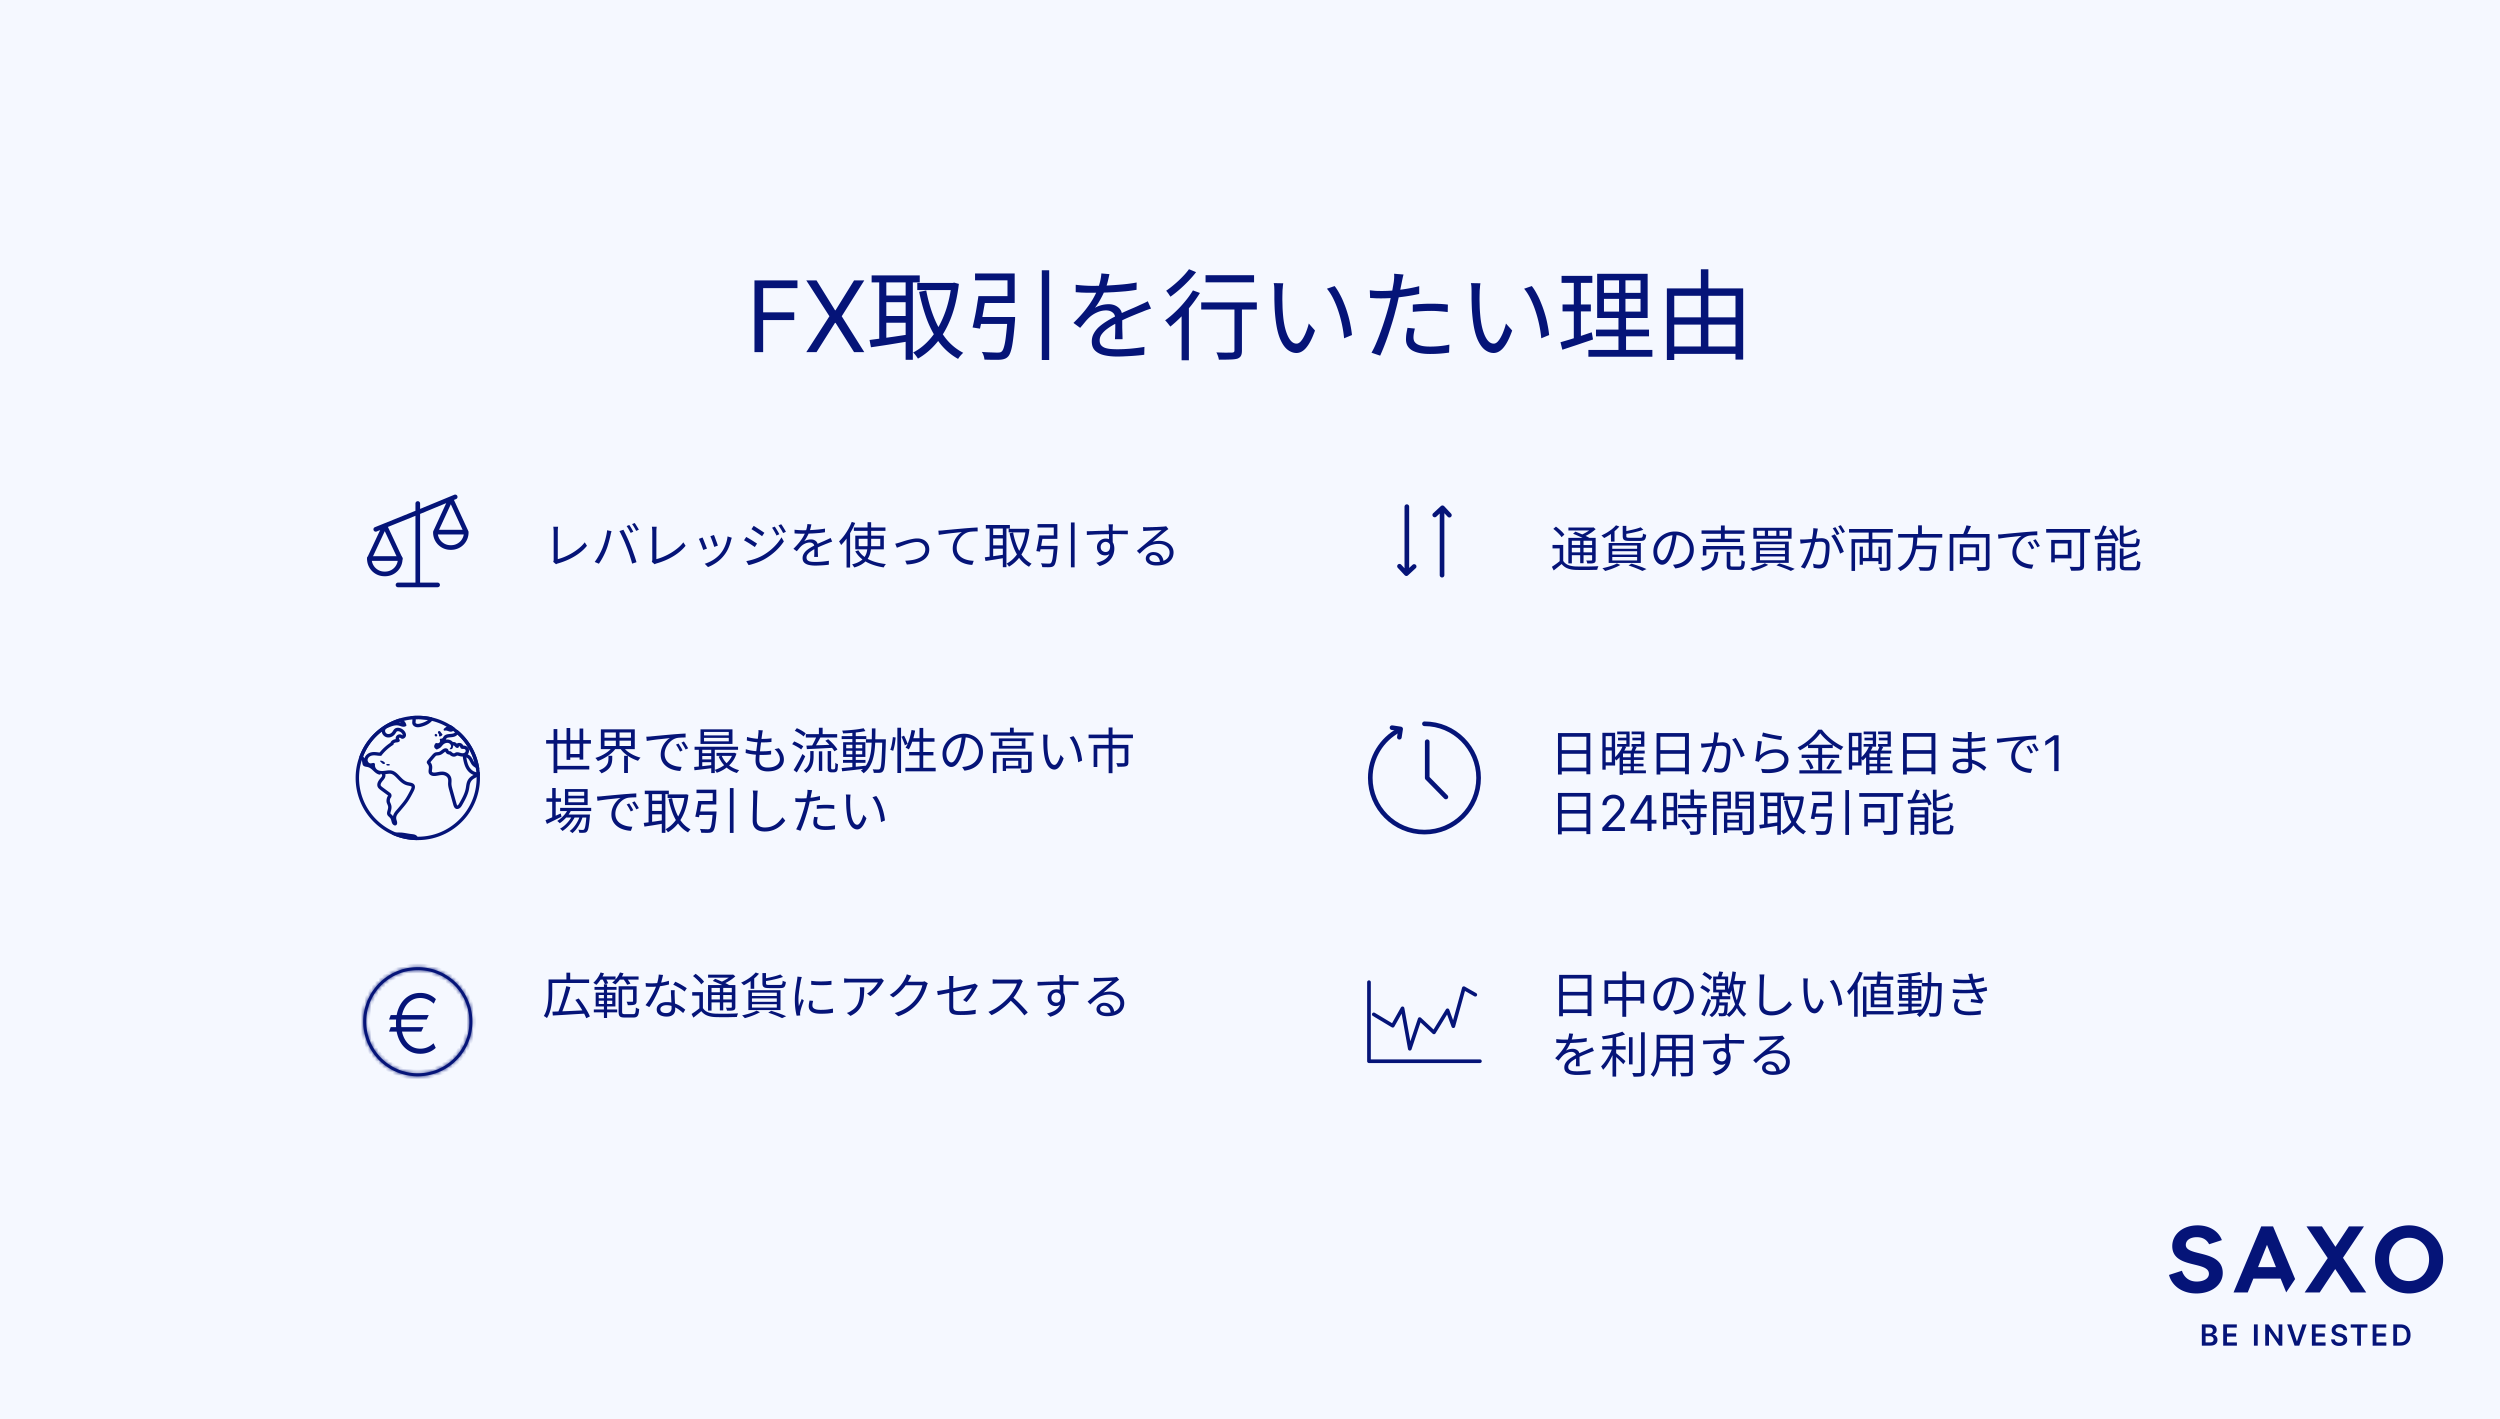
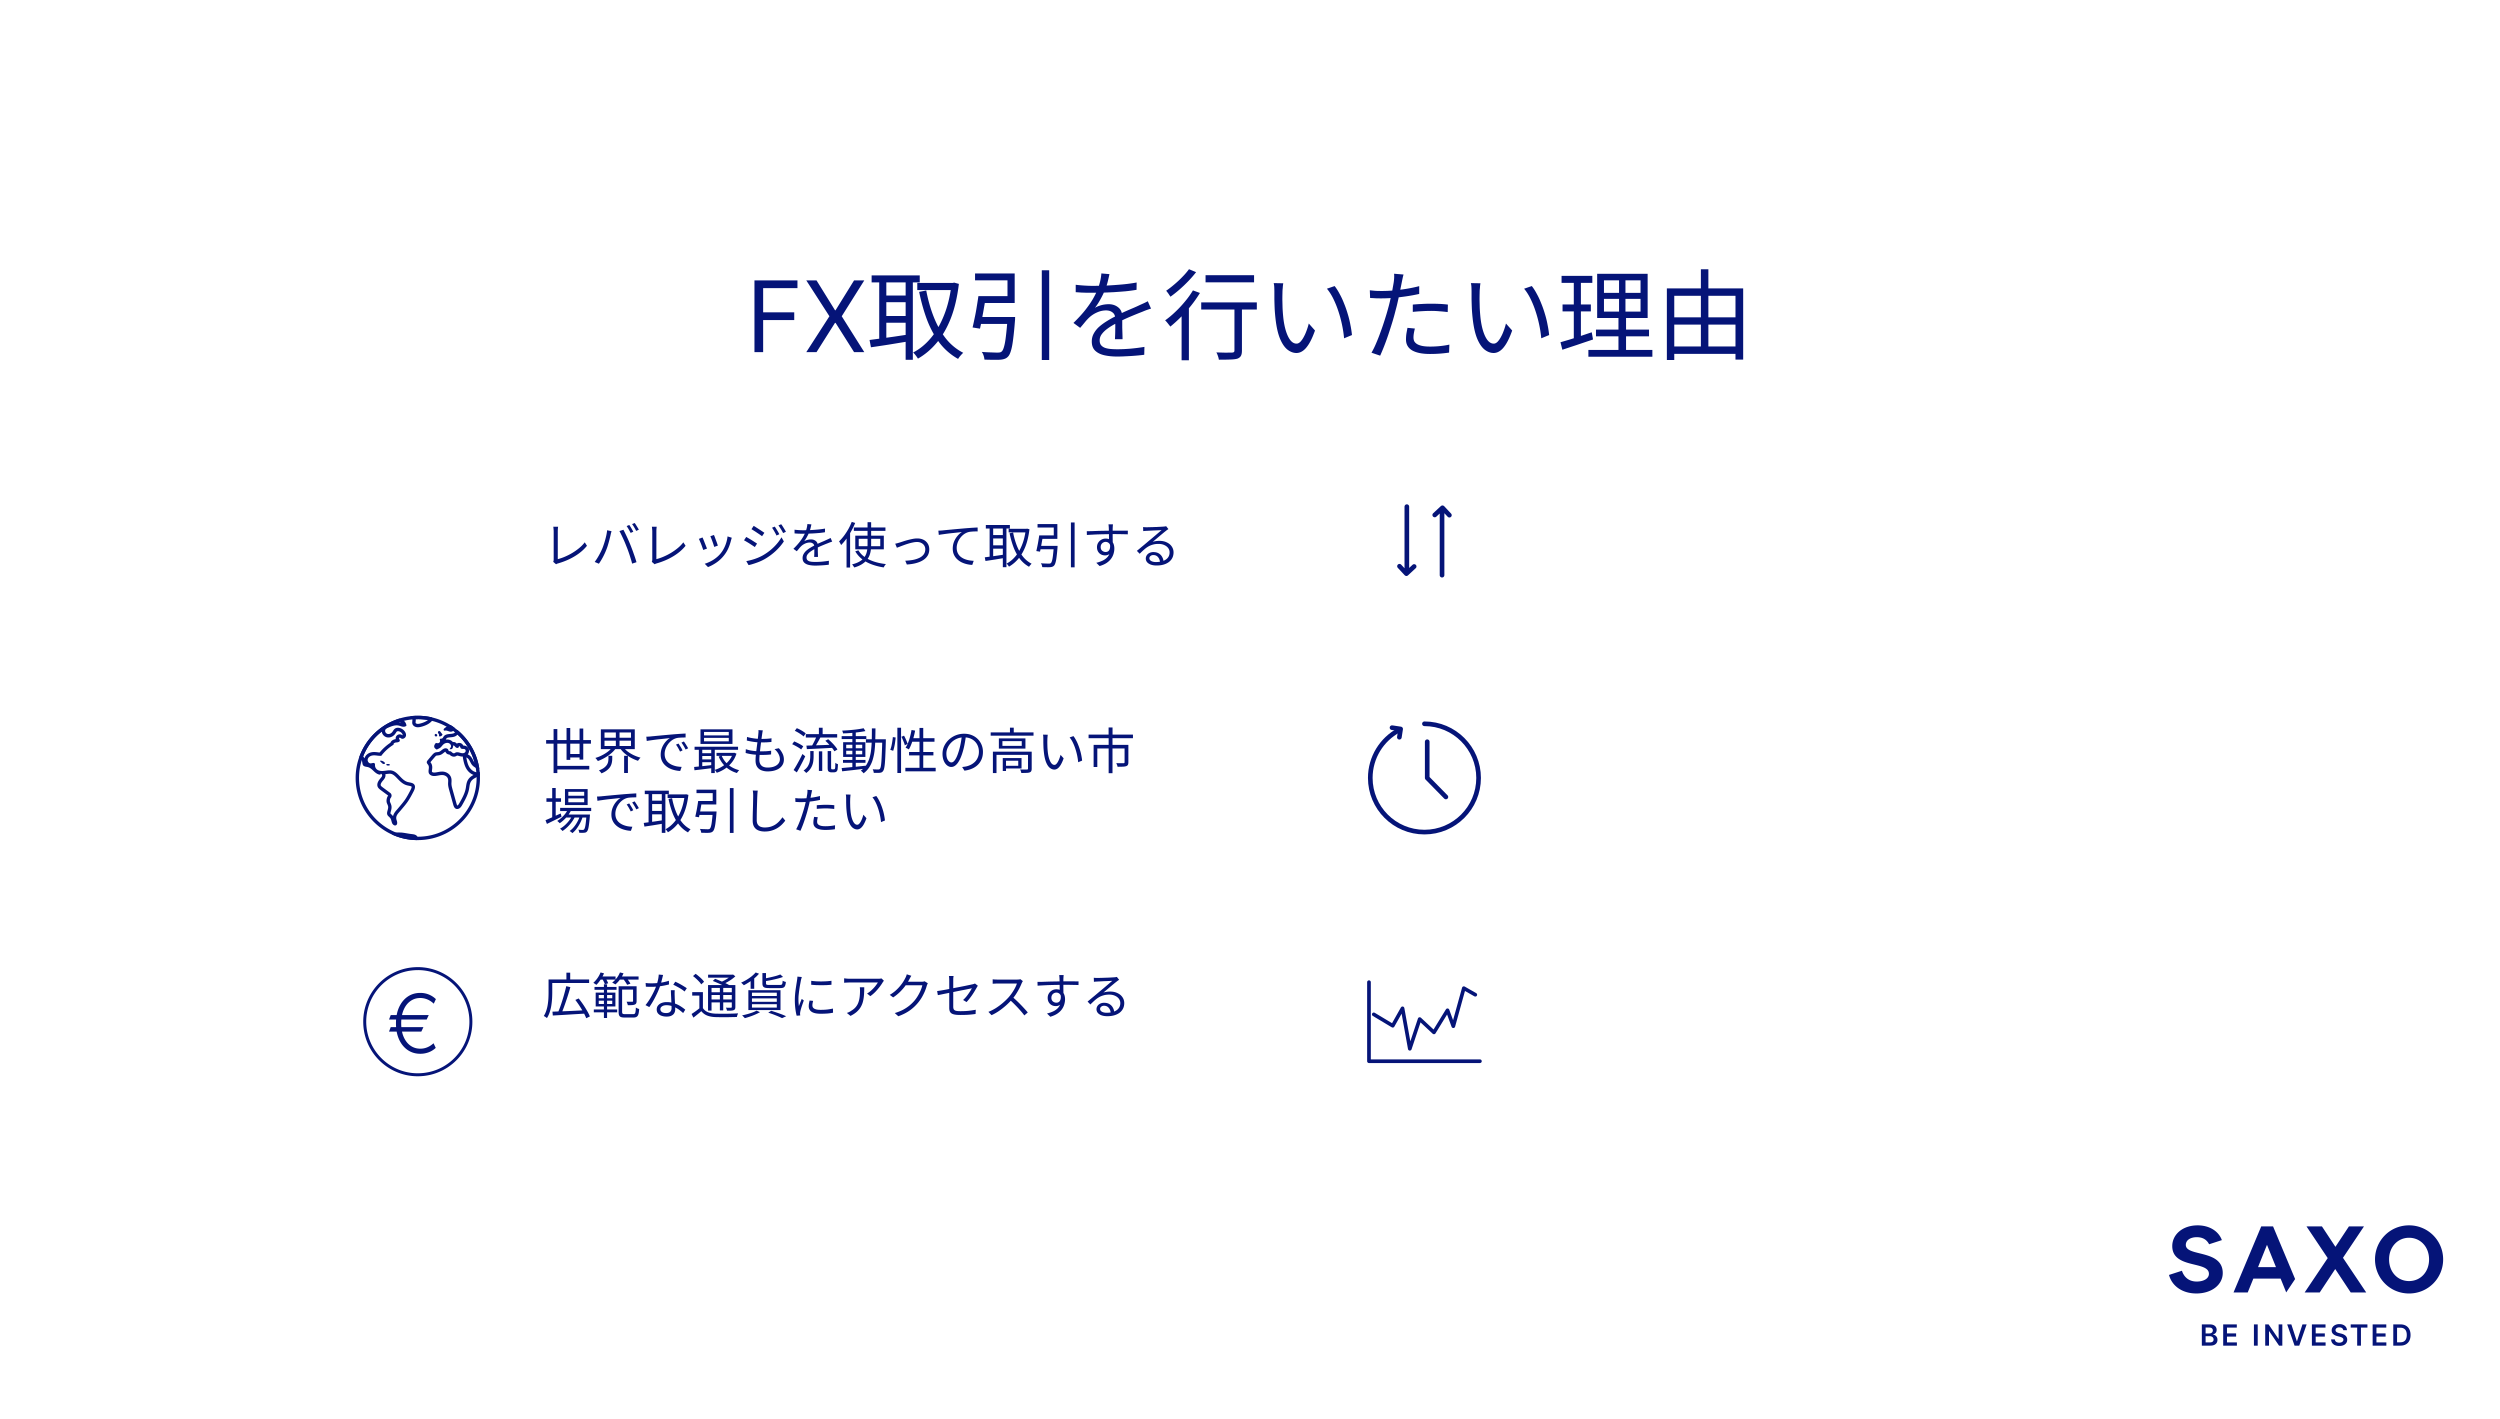
<svg xmlns="http://www.w3.org/2000/svg" width="710" height="403" fill="none">
-   <path fill="#F5F8FF" d="M0 0h710v403H0z" />
  <path fill="#051478" d="M214.267 100V79.636h12.21v2.188h-9.744v6.88h8.829v2.188h-8.829V100zm17.626-20.364 5.25 8.472h.16l5.25-8.472h2.903l-6.403 10.182L245.456 100h-2.903l-5.25-8.312h-.16l-5.25 8.312h-2.903l6.563-10.182-6.563-10.182zm28.614.708h10.36v2.044h-10.36zm-12.964-2.128h13.664v1.988h-13.664zm3.276 5.712h7.252v1.904h-7.252zm0 5.824h7.252v1.904h-7.252zm19.404-9.408h.392l.364-.084 1.344.364q-.672 5.6-2.268 9.716-1.596 4.088-3.976 6.944-2.352 2.828-5.376 4.564a18 18 0 0 0-.644-.924 6.6 6.6 0 0 0-.728-.812q2.772-1.428 5.012-4.088t3.752-6.468q1.54-3.808 2.128-8.736zm-7.168 2.156q.757 4.032 2.128 7.504 1.373 3.473 3.416 6.104a15.1 15.1 0 0 0 4.956 4.088 7 7 0 0 0-.504.504 16 16 0 0 0-.532.616 7 7 0 0 0-.42.616 17.2 17.2 0 0 1-5.208-4.48q-2.127-2.8-3.556-6.468-1.4-3.696-2.296-8.092zm-13.356-3.528h2.016v18.172h-2.016zm7.504 0h2.044v23.212h-2.044zm-10.248 17.584q1.401-.195 3.192-.42 1.792-.252 3.808-.532l4.088-.616.112 1.932-5.768.952q-2.856.448-5.04.756zm39.2-6.524h2.156l-.028.196v.392q0 .225-.028.392-.252 3.304-.532 5.376-.252 2.072-.616 3.22-.336 1.148-.812 1.652-.447.476-.98.644-.504.197-1.288.252-.671.056-1.904.028-1.204 0-2.548-.056a4.5 4.5 0 0 0-.224-1.12 3.5 3.5 0 0 0-.532-1.064q1.4.112 2.66.14 1.26.056 1.764.056.449 0 .728-.056.28-.056.504-.252.393-.336.672-1.372.309-1.036.532-2.996.252-1.988.476-5.124zm-8.288-5.936h2.156a237 237 0 0 1-.56 3.22q-.279 1.68-.588 3.248a54 54 0 0 1-.56 2.772l-2.1-.336q.28-1.176.588-2.688.336-1.54.588-3.164.28-1.652.476-3.052m18.004-7.336h2.1v25.48h-2.1zm-17.948 13.272h8.876v1.96h-9.184zm.7-5.936h7.504v-4.48h-9.212v-1.96h11.256v8.4h-9.548zm36.456-6.244q-.168.84-.448 1.988-.252 1.12-.84 2.548-.504 1.26-1.26 2.604a18 18 0 0 1-1.568 2.436 5.5 5.5 0 0 1 1.204-.56q.672-.252 1.372-.364a9 9 0 0 1 1.316-.112q1.625 0 2.744.924 1.12.896 1.12 2.632v3.108l.056 1.764q.028.868.028 1.512h-2.156q.029-.56.056-1.316.028-.756.028-1.596.029-.84 0-1.596v-1.288q0-1.232-.756-1.792-.727-.588-1.848-.588-1.315 0-2.604.588a7.9 7.9 0 0 0-2.212 1.456q-.615.588-1.232 1.344-.588.728-1.316 1.568l-1.904-1.4q2.016-1.96 3.36-3.668t2.184-3.164q.84-1.484 1.316-2.66.449-1.176.728-2.352.28-1.204.336-2.212zm-9.576 3.024q1.12.14 2.436.224 1.317.084 2.296.084 1.877 0 4.032-.084a116 116 0 0 0 4.34-.308 46 46 0 0 0 4.2-.56l-.028 2.072q-1.455.252-3.108.42-1.651.14-3.36.252-1.707.084-3.304.14a164 164 0 0 1-2.912.028h-1.372q-.756-.028-1.596-.056-.84-.056-1.624-.112zm21.392 6.776q-.363.084-.812.252-.42.14-.868.308-.42.168-.812.336-1.456.56-3.388 1.372a50 50 0 0 0-3.948 1.876q-1.4.7-2.464 1.484-1.064.756-1.68 1.596a2.9 2.9 0 0 0-.616 1.792q0 .812.364 1.316.393.504 1.092.784.7.252 1.596.336.924.084 2.016.084 1.625 0 3.696-.168 2.1-.196 3.948-.504l-.056 2.24a52 52 0 0 1-2.408.252q-1.315.113-2.688.168-1.344.084-2.576.084-1.987 0-3.64-.364-1.623-.364-2.604-1.288-.98-.924-.98-2.632 0-1.26.588-2.296a7.3 7.3 0 0 1 1.568-1.932q1.009-.868 2.212-1.596a27 27 0 0 1 2.464-1.372 40 40 0 0 1 2.52-1.26q1.205-.532 2.268-.98 1.065-.448 1.988-.896l1.176-.532q.56-.252 1.12-.56zm15.484-9.492h13.776v2.016h-13.776zm8.204 8.344h2.128v13.048q0 .98-.28 1.484-.28.532-.98.812-.728.223-1.988.252-1.231.056-3.304.056a5.6 5.6 0 0 0-.252-1.008 7 7 0 0 0-.448-1.064q1.008.028 1.904.056.897.029 1.568 0h.924q.393-.028.56-.14.168-.14.168-.476zm-9.436-.616h15.792v2.016h-15.792zm-5.572 2.184 1.848-1.848.224.112v15.988h-2.072zm3.22-5.6 1.988.728a33.5 33.5 0 0 1-2.464 3.528 39 39 0 0 1-2.94 3.304 39 39 0 0 1-2.996 2.716q-.168-.225-.448-.56a16 16 0 0 0-.532-.672 5 5 0 0 0-.504-.532 25.6 25.6 0 0 0 2.884-2.408 31 31 0 0 0 2.744-2.94 24 24 0 0 0 2.268-3.164m-1.12-6.02 2.016.84a30 30 0 0 1-2.156 2.492 39 39 0 0 1-2.548 2.436 33 33 0 0 1-2.576 2.044 9 9 0 0 0-.364-.532 5 5 0 0 0-.448-.644 2.5 2.5 0 0 0-.42-.504 28 28 0 0 0 2.38-1.848 28 28 0 0 0 2.296-2.156 19 19 0 0 0 1.82-2.128m26.768 4.004q-.055.336-.112.84-.027.504-.084 1.008-.028.504-.028.868a65 65 0 0 0-.028 1.988q.029 1.092.056 2.296.057 1.176.168 2.352.225 2.325.756 4.088.532 1.736 1.288 2.716.785.98 1.764.98.532 0 1.036-.476.505-.504.952-1.316.477-.84.84-1.848.392-1.035.644-2.072l1.764 1.988q-.84 2.38-1.708 3.78-.84 1.372-1.736 1.988-.867.616-1.82.616-1.315 0-2.548-.952-1.231-.98-2.128-3.136-.895-2.184-1.288-5.796a50 50 0 0 1-.224-2.66q-.055-1.428-.084-2.716v-2.1q0-.476-.028-1.232-.027-.756-.168-1.26zm14.588.784q.756.952 1.428 2.24.7 1.26 1.26 2.716.589 1.428 1.036 2.968.477 1.54.756 3.08.309 1.512.448 2.912l-2.24.924a32 32 0 0 0-.588-3.864 35 35 0 0 0-1.036-3.836 27 27 0 0 0-1.428-3.528q-.812-1.651-1.82-2.856zm19.572-3.276q-.14.476-.28 1.148t-.224 1.092q-.195 1.008-.476 2.352a76 76 0 0 1-.588 2.772 45 45 0 0 1-.7 2.856q-.363 1.484-.896 3.248a148 148 0 0 1-1.12 3.5 67 67 0 0 1-1.204 3.332 59 59 0 0 1-1.148 2.744l-2.464-.84a22 22 0 0 0 1.288-2.604 50 50 0 0 0 1.288-3.276q.645-1.736 1.176-3.444.56-1.736.952-3.192.28-.98.532-2.072t.476-2.128q.225-1.064.364-1.932.168-.896.252-1.456.085-.588.112-1.232.029-.644-.028-1.092zm-6.216 4.676q1.569 0 3.36-.14a53 53 0 0 0 3.696-.476 41 41 0 0 0 3.612-.756v2.212q-1.735.391-3.64.672-1.904.28-3.752.448a43 43 0 0 1-5.012.112 45 45 0 0 0-1.54-.084l-.084-2.184q1.008.112 1.792.168.813.028 1.568.028m8.848 3.864a43 43 0 0 1 2.436-.168 43 43 0 0 1 2.688-.084q1.233 0 2.464.056 1.26.056 2.38.196l-.056 2.128a37 37 0 0 0-2.268-.224 26 26 0 0 0-2.436-.112q-1.315 0-2.632.084-1.287.056-2.576.196zm.588 6.804q-.168.672-.28 1.316t-.112 1.204q0 .504.168.98.196.449.7.812t1.428.588q.952.225 2.436.224 1.373 0 2.772-.14 1.401-.14 2.688-.42l-.084 2.268q-1.12.168-2.492.28t-2.912.112q-3.303 0-5.068-1.008-1.764-1.036-1.764-3.108 0-.812.112-1.624.14-.811.308-1.68zm18.62-12.852q-.055.336-.112.84-.027.504-.084 1.008-.028.504-.028.868a65 65 0 0 0-.028 1.988q.029 1.092.056 2.296.057 1.176.168 2.352.225 2.325.756 4.088.532 1.736 1.288 2.716.785.98 1.764.98.532 0 1.036-.476.505-.504.952-1.316.477-.84.84-1.848.392-1.035.644-2.072l1.764 1.988q-.84 2.38-1.708 3.78-.84 1.372-1.736 1.988-.867.616-1.82.616-1.315 0-2.548-.952-1.231-.98-2.128-3.136-.895-2.184-1.288-5.796a50 50 0 0 1-.224-2.66q-.055-1.428-.084-2.716v-2.1q0-.476-.028-1.232-.027-.756-.168-1.26zm14.588.784q.756.952 1.428 2.24.7 1.26 1.26 2.716.589 1.428 1.036 2.968.477 1.54.756 3.08.309 1.512.448 2.912l-2.24.924a32 32 0 0 0-.588-3.864 35 35 0 0 0-1.036-3.836 27 27 0 0 0-1.428-3.528q-.812-1.651-1.82-2.856zm20.496 3.64v3.612h10.388V84.88zm0-5.264v3.556h10.388v-3.556zm-1.932-1.848h14.336v12.544h-14.336zm-.336 15.848h15.064v1.904h-15.064zm-2.156 5.768h18.172v1.932h-18.172zm-7.616-21.028h8.736v1.988h-8.736zm.28 8.12h8.036v1.96h-8.036zm-.588 10.724 2.576-.756q1.456-.448 3.052-.98 1.625-.56 3.248-1.092l.364 2.044a664 664 0 0 0-4.564 1.54q-2.295.756-4.144 1.372zm3.78-18.06h2.016V96.5l-2.016.392zm12.852-.504h1.82v10.78h.168v10.836h-2.156V89.416h.168zm14.588 11.48h19.516v2.072h-19.516zm0 8.288h19.46v2.1h-19.46zm-1.008-16.492h21.672v20.216h-2.184V84.012h-17.388v18.228h-2.1zm9.66-5.432h2.128v23.044h-2.128z" />
  <path stroke="#051478" stroke-linecap="round" stroke-linejoin="round" stroke-width="1.321" d="M397.247 207.395c-4.817 2.597-8.085 7.687-8.085 13.541 0 8.494 6.885 15.379 15.379 15.379s15.38-6.885 15.38-15.379-6.891-15.38-15.38-15.38" />
  <path stroke="#051478" stroke-linecap="round" stroke-linejoin="round" stroke-width="1.321" d="M405.331 210.651v10.284l5.302 5.401M395.334 206.658l2.445.371-.36 2.346M399.543 143.887v18.717M409.54 163.352v-18.717M407.465 146.251l2.199-2.045 1.965 2.105M401.618 160.882l-2.199 2.041-1.965-2.11" />
-   <path fill="#051478" d="M443.955 154.77v4.956h-1.008v-3.976h-2.03v-.98zm0 4.522q.504.784 1.4 1.162.896.365 2.128.42.588.014 1.414.028h1.764a95 95 0 0 0 1.778-.042 48 48 0 0 0 1.512-.07 4 4 0 0 0-.126.294 16 16 0 0 0-.14.378 4 4 0 0 0-.084.364q-.588.014-1.386.028a46 46 0 0 1-1.666.028q-.868.013-1.68 0-.798-.014-1.386-.028-1.358-.056-2.338-.448a3.9 3.9 0 0 1-1.638-1.232q-.533.462-1.092.91-.56.462-1.162.924l-.518-1.036q.518-.336 1.134-.77.616-.448 1.176-.91zm-2.814-9.086.742-.644q.448.308.91.714.476.391.868.798.392.392.616.756l-.798.728a4 4 0 0 0-.602-.77 12 12 0 0 0-.826-.826 10 10 0 0 0-.91-.756m5.614 1.386.658-.602q.672.238 1.414.56.756.308 1.442.63.7.322 1.162.602l-.7.672a11 11 0 0 0-1.12-.616 26 26 0 0 0-1.428-.658q-.756-.336-1.428-.588m-1.344 1.162h7.238v.812h-6.244v6.44h-.994zm6.748 0h1.008v6.202q0 .392-.098.602-.097.196-.378.322-.28.112-.742.14-.448.014-1.162.014a2.3 2.3 0 0 0-.112-.434 2.3 2.3 0 0 0-.182-.42q.504.014.896.014h.532q.14-.014.182-.07.056-.055.056-.168zm-6.734-2.94h6.986v.84h-6.986zm.532 4.984h6.594v.784h-6.594zm0 2.058h6.594v.826h-6.594zm2.814-3.766h.952v6.86h-.952zm3.29-3.276h.238l.21-.056.658.518q-.476.434-1.078.868-.602.42-1.26.784-.659.365-1.302.63a4.49 4.49 0 0 0-.56-.616q.588-.238 1.176-.56t1.092-.672q.504-.364.826-.7zm6.874-.63.952.35a9.6 9.6 0 0 1-1.274 1.26 16 16 0 0 1-3.038 2.016 1.6 1.6 0 0 0-.224-.238 8 8 0 0 0-.294-.28 2.4 2.4 0 0 0-.252-.224 13.54 13.54 0 0 0 2.968-1.778 9.5 9.5 0 0 0 1.162-1.106m7 .56.77.7q-.686.266-1.568.49a45 45 0 0 1-1.82.42 54 54 0 0 1-1.82.322 2 2 0 0 0-.112-.364 2.2 2.2 0 0 0-.182-.364 44 44 0 0 0 3.402-.756 13 13 0 0 0 1.33-.448m-5.082-.392h1.022v2.898q0 .308.168.392.182.084.812.084h2.954q.307 0 .462-.07.168-.084.238-.35t.098-.784q.168.113.434.21.266.098.476.14-.056.7-.224 1.078a.95.95 0 0 1-.49.532q-.322.14-.91.14h-3.094q-.77 0-1.19-.112-.42-.126-.588-.42t-.168-.84zm-2.968 7.196v.966h7.056v-.966zm0 1.638v.98h7.056v-.98zm0-3.262v.938h7.056v-.938zm-1.022-.714h9.128v5.656h-9.128zm5.642 6.384.854-.532q.77.238 1.554.504t1.484.532q.7.28 1.204.518l-1.176.532a16 16 0 0 0-1.064-.49q-.63-.266-1.358-.546-.728-.266-1.498-.518m-3.304-.574.966.434q-.574.336-1.316.658-.727.323-1.512.588-.784.266-1.484.462a4 4 0 0 0-.224-.266l-.294-.294a2 2 0 0 0-.266-.224q.728-.154 1.484-.364.77-.21 1.456-.462a8.5 8.5 0 0 0 1.19-.532m-1.694-8.904.742-.728.28.084v3.346h-1.022zm18.718.322a40 40 0 0 1-.364 2.282q-.21 1.19-.546 2.31-.42 1.442-.938 2.408-.504.966-1.092 1.456t-1.232.49q-.616 0-1.19-.448t-.938-1.288q-.364-.854-.364-2.002t.462-2.17a5.9 5.9 0 0 1 1.302-1.806 6.3 6.3 0 0 1 4.354-1.722q1.232 0 2.212.406a4.98 4.98 0 0 1 2.772 2.758 5.2 5.2 0 0 1 .378 1.988q0 1.47-.63 2.59-.616 1.12-1.792 1.82-1.162.7-2.828.924l-.658-1.036q.336-.042.644-.084t.56-.098a5.6 5.6 0 0 0 1.302-.476 4.7 4.7 0 0 0 1.148-.84q.504-.518.798-1.218.308-.714.308-1.624 0-.854-.28-1.582a3.7 3.7 0 0 0-.826-1.302 3.9 3.9 0 0 0-1.33-.882q-.784-.322-1.792-.322-1.148 0-2.086.42a5.1 5.1 0 0 0-1.582 1.106 5 5 0 0 0-.994 1.484 3.9 3.9 0 0 0-.35 1.568q0 .882.224 1.456.238.56.56.826.336.266.658.266.336 0 .686-.322.35-.336.714-1.064.364-.742.714-1.918.308-1.008.518-2.142.224-1.134.322-2.226zm7.014-.812h12.208v.966h-12.208zm1.302 2.38h9.646v.938h-9.646zm-.938 2.058h11.466v2.688h-1.05v-1.722h-9.408v1.722h-1.008zm5.138-5.824h1.092v4.256h-1.092zm1.638 7.49h1.05v3.71q0 .294.112.378.126.084.546.084h1.862q.252 0 .378-.126.14-.126.196-.518t.07-1.19q.126.084.294.168t.35.154l.322.098q-.055.952-.21 1.47-.14.518-.448.7-.308.196-.854.196h-2.058q-.644 0-.994-.126a.76.76 0 0 1-.476-.42q-.14-.308-.14-.854zm-3.458 0h1.092a12 12 0 0 1-.322 1.946 4.5 4.5 0 0 1-.7 1.512q-.476.659-1.316 1.134-.826.49-2.142.812a1.5 1.5 0 0 0-.14-.308 3 3 0 0 0-.224-.336 1.5 1.5 0 0 0-.224-.252q1.204-.266 1.96-.658t1.162-.938a3.6 3.6 0 0 0 .602-1.274 10 10 0 0 0 .252-1.638m18.452-6.006v1.442h2.422v-1.442zm-3.248 0v1.442h2.352v-1.442zm-3.192 0v1.442h2.282v-1.442zm-.98-.826h10.85v3.108h-10.85zm1.876 6.398v1.05h7.098v-1.05zm0 1.75v1.064h7.098v-1.064zm0-3.486v1.036h7.098v-1.036zm-1.05-.742h9.226v6.034h-9.226zm5.726 6.762.812-.574q.812.238 1.61.518.812.28 1.526.546.728.266 1.246.504l-1.092.574a26 26 0 0 0-1.12-.504 46 46 0 0 0-1.428-.546 25 25 0 0 0-1.554-.518m-3.304-.602.966.448a12 12 0 0 1-1.33.658 16 16 0 0 1-1.54.602q-.784.28-1.498.476a2 2 0 0 0-.21-.266l-.294-.294q-.154-.14-.266-.238.728-.154 1.498-.364a25 25 0 0 0 1.47-.476 9 9 0 0 0 1.204-.546m15.064-9.856a10 10 0 0 1-.07.42l-.084.42q-.056.238-.126.672-.07.433-.168.924-.084.476-.182.924-.154.588-.364 1.344a28 28 0 0 1-.476 1.596q-.266.84-.602 1.722a25 25 0 0 1-.742 1.722 17 17 0 0 1-.882 1.624l-1.134-.462q.476-.63.896-1.428t.77-1.652a30 30 0 0 0 1.106-3.262q.21-.728.322-1.246a18 18 0 0 0 .322-1.736q.126-.91.126-1.708zm4.816 1.624q.336.42.7 1.064.378.644.728 1.358.364.714.658 1.386.308.672.476 1.162l-1.078.518a12 12 0 0 0-.434-1.232 16 16 0 0 0-.616-1.386 15 15 0 0 0-.714-1.344 6 6 0 0 0-.742-1.064zm-9.856 1.456q.336.014.63.014t.63-.014q.308-.013.798-.042.504-.042 1.078-.084.574-.056 1.148-.098.574-.055 1.05-.084a9 9 0 0 1 .756-.042q.63 0 1.134.21.518.197.826.714.322.504.322 1.456 0 .826-.084 1.792a16 16 0 0 1-.266 1.82q-.168.854-.462 1.442-.323.7-.84.924-.518.238-1.204.238-.406 0-.868-.07a10 10 0 0 1-.784-.126l-.182-1.176q.294.097.616.168.322.056.616.098.294.028.476.028.392 0 .7-.126.308-.14.532-.602.224-.476.364-1.19.154-.714.224-1.526t.07-1.568q0-.643-.182-.966a.9.9 0 0 0-.518-.434 2.5 2.5 0 0 0-.784-.112q-.35 0-.952.056-.602.042-1.288.112-.686.055-1.274.126-.574.07-.896.098-.252.029-.63.084-.365.042-.63.084zm10.024-3.486q.181.238.378.588.21.336.42.7a9 9 0 0 1 .35.63l-.77.336a8 8 0 0 0-.322-.63 28 28 0 0 0-.406-.7 8 8 0 0 0-.406-.616zm1.54-.574q.182.266.406.616t.434.7q.21.336.336.602l-.756.336a12 12 0 0 0-.546-.994q-.322-.546-.616-.938zm5.852 9.31h5.376v.924h-5.376zm2.072-7.896h1.036v8.442h-1.036zm-4.886 2.562h10.43v.994h-9.422v8.036h-1.008zm10.01 0h1.036v7.798q0 .448-.126.686-.112.252-.448.378-.336.112-.91.14t-1.386.014a3 3 0 0 0-.154-.476 4 4 0 0 0-.21-.476q.434.014.812.014.391.013.672 0h.42q.182 0 .238-.07.056-.056.056-.224zm-7.686 2.128h.91v5.138h-.91zm5.32 0h.952v4.956h-.952zm-8.344-5.012h12.418v1.022h-12.418zm13.944 1.428h12.53v1.008h-12.53zm4.578 3.304h5.586v1.008h-5.586zm5.208 0h1.092l-.014.098q0 .098-.014.224 0 .112-.014.196a65 65 0 0 1-.294 3.262q-.154 1.246-.35 1.918t-.476.952a1.3 1.3 0 0 1-.518.35 2.7 2.7 0 0 1-.686.126q-.364.028-1.008.014a35 35 0 0 1-1.344-.056 1.8 1.8 0 0 0-.126-.518 2 2 0 0 0-.252-.504q.756.056 1.428.07.672.028.938.028.238 0 .392-.028a.5.5 0 0 0 .28-.14q.224-.196.392-.826.168-.643.308-1.848.14-1.218.266-3.136zm-5.46-2.744h1.176a38 38 0 0 1-.182 2.268 17 17 0 0 1-.406 2.254 9 9 0 0 1-.798 2.114 7.2 7.2 0 0 1-1.372 1.848q-.854.84-2.128 1.47a3 3 0 0 0-.35-.462 2.7 2.7 0 0 0-.42-.392q1.232-.56 2.03-1.33a6.7 6.7 0 0 0 1.274-1.708 8.7 8.7 0 0 0 .714-1.96 14 14 0 0 0 .322-2.058q.098-1.05.14-2.044m1.344-3.024h1.078v2.898h-1.078zm8.974 2.464h10.654v1.022h-9.618v9.436h-1.036zm10.262 0h1.05v9.058q0 .517-.14.798-.14.28-.518.42-.378.126-1.036.154t-1.624.028a1.4 1.4 0 0 0-.084-.35 15 15 0 0 0-.126-.392 2.5 2.5 0 0 0-.154-.35q.504.028.966.028.476.013.812 0h.49q.223 0 .294-.07.07-.084.07-.266zm-5.516-2.45 1.302.21a27 27 0 0 1-1.386 2.884l-.994-.252q.196-.392.392-.896.21-.504.392-1.008.196-.518.294-.938m-1.876 5.334h.966v5.642h-.966zm.448 0h5.04v4.634h-5.04v-.952h4.06v-2.744h-4.06zm10.402-2.758q.391-.014.714-.028.336-.028.532-.042.336-.042.966-.098.644-.07 1.47-.14.826-.084 1.778-.168l1.918-.168q.77-.07 1.456-.112a40 40 0 0 1 1.274-.084q.588-.042 1.05-.056v1.12q-.392 0-.896.014t-.994.056a4 4 0 0 0-.854.154 4.1 4.1 0 0 0-1.344.728 5 5 0 0 0-1.008 1.106 5.4 5.4 0 0 0-.644 1.302q-.21.672-.21 1.302 0 .811.28 1.428.28.602.756 1.022.49.42 1.106.686a6.6 6.6 0 0 0 1.302.406 9 9 0 0 0 1.386.14l-.406 1.162a7.6 7.6 0 0 1-1.568-.224 7 7 0 0 1-1.498-.532 5.2 5.2 0 0 1-1.274-.91 4.1 4.1 0 0 1-.882-1.274q-.322-.728-.322-1.666 0-1.092.378-2.016a6.1 6.1 0 0 1 .994-1.638q.602-.7 1.246-1.078-.448.055-1.12.126-.658.07-1.414.154a47 47 0 0 0-1.526.168q-.756.098-1.414.196-.658.084-1.106.182zm9.142 1.946q.154.224.364.574.224.336.434.7.21.35.35.672l-.714.336a12 12 0 0 0-.532-1.022 9 9 0 0 0-.616-.952zm1.526-.588q.168.224.392.56t.434.7q.224.35.392.672l-.728.35a12 12 0 0 0-.56-1.022 10 10 0 0 0-.616-.938zm12.684-2.604h1.092v10.066q0 .56-.168.854-.154.308-.574.448-.406.14-1.148.154-.728.028-1.778.028a2 2 0 0 0-.112-.364 12 12 0 0 0-.154-.406 3 3 0 0 0-.168-.364q.56.029 1.092.042h1.512q.224-.028.308-.098.098-.084.098-.308zm-8.246 2.8h1.022v6.356h-1.022zm.434 0h5.306v5.236h-5.306v-1.008h4.27v-3.22h-4.27zm-1.862-3.108h12.488v1.05h-12.488zm16.128-1.008 1.078.266q-.252.574-.546 1.204-.28.617-.588 1.176a16 16 0 0 1-.574 1.008l-.91-.252q.28-.462.56-1.05.294-.602.546-1.218.266-.63.434-1.134m-2.352 2.982q.728-.028 1.68-.056.952-.042 2.03-.084 1.078-.056 2.17-.098l-.014.924q-1.036.07-2.086.126-1.036.056-1.988.112-.938.056-1.708.098zm.84 2.016h4.438v.896h-3.458v6.986h-.98zm3.962 0h1.036v6.678q0 .406-.098.63-.098.238-.392.378a2.6 2.6 0 0 1-.756.14 19 19 0 0 1-1.12.028 4 4 0 0 0-.14-.49 3 3 0 0 0-.21-.476q.49.014.896.014.406.013.56 0 .14 0 .182-.056.042-.042.042-.182zm-3.486 2.1h4.032v.826h-4.032zm0 2.1h4.032v.826h-4.032zm5.838-9.156h1.05v4.634q0 .336.126.434.14.098.63.098h2.212q.28 0 .42-.112.14-.126.196-.462.056-.35.084-1.05.126.084.28.168.168.084.35.154.182.055.322.084-.055.854-.21 1.33-.154.476-.476.658-.308.182-.868.182h-2.408q-.672 0-1.05-.126a.86.86 0 0 1-.518-.448q-.14-.322-.14-.896zm4.298 1.022.7.784a30 30 0 0 1-1.33.546q-.728.265-1.498.504-.77.238-1.498.448a1.6 1.6 0 0 0-.126-.364 2 2 0 0 0-.182-.378q.686-.21 1.414-.476t1.386-.532a15 15 0 0 0 1.134-.532m-4.298 5.488h1.036v4.732q0 .336.14.448.154.098.658.098h2.31q.294 0 .448-.126t.21-.518q.056-.406.084-1.204.196.126.462.238.28.112.49.168-.055.938-.21 1.456-.154.517-.49.714-.322.21-.91.21h-2.492q-.672 0-1.064-.126a.86.86 0 0 1-.532-.448q-.14-.322-.14-.91zm4.466.756.686.784q-.574.336-1.33.644a31 31 0 0 1-1.568.56q-.812.252-1.568.462a3 3 0 0 0-.14-.378 5 5 0 0 0-.182-.378q.728-.21 1.484-.49a22 22 0 0 0 1.456-.588 9 9 0 0 0 1.162-.616m-7.518-5.978.868-.336q.378.475.728 1.05.364.56.658 1.106t.448.98l-.91.406a6.4 6.4 0 0 0-.434-.994 13 13 0 0 0-.644-1.134 16 16 0 0 0-.714-1.078M442.793 276.853h9.184v11.704h-1.12v-10.654h-6.986v10.724h-1.078zm.728 4.844h7.812v1.036h-7.812zm-.028 4.97h7.854v1.05h-7.854zm12.18-8.26h11.284v6.58h-1.078v-5.558h-9.156v5.628h-1.05zm.56 4.746h10.276v1.036h-10.276zm4.508-7.252h1.106v12.866h-1.106zm15.484 2.198a40 40 0 0 1-.364 2.282q-.21 1.19-.546 2.31-.42 1.442-.938 2.408-.504.966-1.092 1.456t-1.232.49q-.616 0-1.19-.448t-.938-1.288q-.364-.854-.364-2.002t.462-2.17a5.9 5.9 0 0 1 1.302-1.806 6.3 6.3 0 0 1 4.354-1.722q1.232 0 2.212.406a4.98 4.98 0 0 1 2.772 2.758 5.2 5.2 0 0 1 .378 1.988q0 1.47-.63 2.59-.616 1.12-1.792 1.82-1.162.7-2.828.924l-.658-1.036q.336-.042.644-.084t.56-.098a5.6 5.6 0 0 0 1.302-.476 4.7 4.7 0 0 0 1.148-.84q.504-.517.798-1.218.308-.714.308-1.624 0-.854-.28-1.582a3.7 3.7 0 0 0-.826-1.302 3.9 3.9 0 0 0-1.33-.882q-.784-.322-1.792-.322-1.148 0-2.086.42a5.1 5.1 0 0 0-1.582 1.106 5 5 0 0 0-.994 1.484 3.9 3.9 0 0 0-.35 1.568q0 .882.224 1.456.238.56.56.826.336.266.658.266.336 0 .686-.322.35-.336.714-1.064.364-.742.714-1.918.308-1.008.518-2.142.224-1.134.322-2.226zm11.186 1.848v1.12h2.478v-1.12zm0-1.834v1.092h2.478v-1.092zm-.868-.784h4.256v4.522h-4.256zm-.644 5.586h5.488v.882h-5.488zm6.048-4.326h3.85v.966h-3.85zm-4.242 6.09h2.464v.868h-2.464zm.406-2.94h.994v1.61h-.994zm.14-5.852 1.12.154q-.182.504-.364.994-.181.49-.336.854l-.91-.168q.14-.392.28-.91.14-.517.21-.924m1.54 8.792h.938l-.014.154q0 .14-.014.238a38 38 0 0 1-.098 1.68q-.042.644-.126.994-.07.364-.21.518a.8.8 0 0 1-.322.238 1.2 1.2 0 0 1-.406.084 4 4 0 0 1-.56.028q-.364 0-.77-.014a2.3 2.3 0 0 0-.084-.462 1.2 1.2 0 0 0-.168-.406q.392.028.7.028.308.014.448.014.266 0 .35-.112.098-.098.154-.392t.098-.882q.056-.602.084-1.554zm4.41-5.53.966.07q-.224 2.268-.7 4.074-.462 1.792-1.288 3.164a8.2 8.2 0 0 1-2.114 2.366 1.5 1.5 0 0 0-.21-.224l-.294-.266a4 4 0 0 0-.252-.21 6.9 6.9 0 0 0 2.072-2.156q.784-1.302 1.204-3.01.434-1.708.616-3.808m-1.988.056q.126 1.148.35 2.38.238 1.232.658 2.436.42 1.19 1.092 2.212a6.5 6.5 0 0 0 1.652 1.722 5 5 0 0 0-.238.224l-.252.308a3 3 0 0 0-.182.28 7.2 7.2 0 0 1-1.652-1.834 11.7 11.7 0 0 1-1.078-2.296 18 18 0 0 1-.658-2.478q-.238-1.246-.364-2.338zm-8.736-2.422.616-.742q.378.197.798.462.42.252.77.518.365.266.588.518l-.63.812a3.6 3.6 0 0 0-.574-.532 12 12 0 0 0-.77-.546 8 8 0 0 0-.798-.49m-.602 3.766.602-.77q.392.182.812.42.433.238.798.504.378.252.616.476l-.616.84a4 4 0 0 0-.602-.504 10.6 10.6 0 0 0-1.61-.966m.28 7.504q.28-.532.616-1.274.35-.756.686-1.582.35-.84.63-1.61l.84.546a40 40 0 0 1-.56 1.54q-.308.784-.644 1.54a46 46 0 0 1-.63 1.414zm8.862-12.166.994.168a40 40 0 0 1-.434 2.45 16 16 0 0 1-.63 2.24 9 9 0 0 1-.868 1.834 1.5 1.5 0 0 0-.21-.252 4 4 0 0 0-.28-.28 2.4 2.4 0 0 0-.252-.224 8 8 0 0 0 .784-1.666q.322-.938.532-2.03.224-1.092.364-2.24m-4.578 7.574h.91v.868q0 .49-.084 1.064a5.5 5.5 0 0 1-.294 1.176 4.5 4.5 0 0 1-.644 1.19q-.434.588-1.162 1.106a4 4 0 0 0-.336-.322q-.21-.168-.378-.294.672-.462 1.064-.98.406-.532.602-1.064t.252-1.022q.07-.49.07-.882zm13.65-6.706a9 9 0 0 0-.084.714q-.029.35-.042.7-.028.588-.056 1.456-.028.869-.056 1.848a125 125 0 0 0-.056 3.668q0 .77.294 1.232t.812.658a3.3 3.3 0 0 0 1.19.196q.952 0 1.722-.238a5.5 5.5 0 0 0 1.372-.658q.602-.42 1.064-.938.476-.518.854-1.064l.798.952a9.5 9.5 0 0 1-.896 1.05 7 7 0 0 1-1.232.994 6.7 6.7 0 0 1-1.652.756q-.924.294-2.072.294-.995 0-1.764-.308a2.48 2.48 0 0 1-1.204-.994q-.434-.686-.434-1.82 0-.63.014-1.386.014-.77.042-1.582t.042-1.582q.014-.784.028-1.442.014-.659.014-1.092 0-.391-.028-.756a7 7 0 0 0-.084-.672zm12.362 1.134a8 8 0 0 0-.056.42 9 9 0 0 1-.042.504 8 8 0 0 0-.014.434q-.014.434-.014.994l.028 1.148q.029.588.084 1.176.113 1.162.378 2.044.266.868.644 1.358.392.49.882.49.266 0 .518-.238.252-.252.476-.658.238-.42.42-.924.196-.518.322-1.036l.882.994q-.42 1.19-.854 1.89-.42.686-.868.994a1.55 1.55 0 0 1-.91.308q-.658 0-1.274-.476-.616-.49-1.064-1.568-.448-1.092-.644-2.898a24 24 0 0 1-.112-1.33 72 72 0 0 1-.042-1.358v-1.05q0-.238-.014-.616a2.8 2.8 0 0 0-.084-.63zm7.294.392q.378.476.714 1.12.35.63.63 1.358.294.714.518 1.484.238.77.378 1.54.154.756.224 1.456l-1.12.462a17.553 17.553 0 0 0-.812-3.85 14 14 0 0 0-.714-1.764 7 7 0 0 0-.91-1.428zm8.498-.952h8.442v.938h-8.442zm.308 9.814h8.218v.938h-8.218zm3.668-11.242 1.05.07q-.055.63-.126 1.358-.07.728-.154 1.4a19 19 0 0 1-.182 1.162h-.98q.084-.518.154-1.204.07-.7.14-1.428t.098-1.358m-.924 6.258v1.148h3.584v-1.148zm0 1.918v1.176h3.584v-1.176zm0-3.822v1.134h3.584v-1.134zm-.994-.812h5.6v6.608h-5.6zm-2.212.714h.98v8.61h-.98zm-1.064-4.2.994.294a20 20 0 0 1-1.064 2.352 22 22 0 0 1-1.33 2.17 14 14 0 0 1-1.484 1.806 2 2 0 0 0-.154-.322 4 4 0 0 0-.224-.392 1.8 1.8 0 0 0-.21-.322q.7-.686 1.344-1.582a17 17 0 0 0 2.128-4.004m-1.456 3.598.994-.994.014.028v10.164h-1.008zm12.726 5.488h6.384v.812h-6.384zm-.378-6.748h7v.826h-7zm3.038-1.26h.966v10.29h-.966zm-3.038 10.318a196 196 0 0 1 1.96-.182q1.12-.098 2.366-.224 1.26-.126 2.492-.266l.014.826-2.394.28q-1.205.154-2.31.266-1.092.126-1.988.224zm1.288-4.914v1.022h4.55v-1.022zm0-1.708v1.008h4.55v-1.008zm-.868-.728h6.314v4.186h-6.314zm5.81-3.962.518.812q-.826.168-1.904.308t-2.24.238q-1.148.084-2.198.112a2 2 0 0 0-.112-.392 5 5 0 0 0-.14-.392 119 119 0 0 0 1.61-.098q.84-.07 1.652-.154a28 28 0 0 0 1.54-.196q.728-.112 1.274-.238m.658 3.136h5.054v.966h-5.054zm4.648 0h1.008v.518a181 181 0 0 1-.126 3.752 51 51 0 0 1-.14 2.478q-.084.966-.21 1.498-.113.518-.294.742a1.1 1.1 0 0 1-.406.392 1.5 1.5 0 0 1-.532.14 4.6 4.6 0 0 1-.756.028q-.462 0-.966-.014a2.5 2.5 0 0 0-.308-1.008q.518.042.952.042.434.014.63.014a.8.8 0 0 0 .28-.042.5.5 0 0 0 .21-.168q.14-.168.238-.658.098-.504.168-1.442a67 67 0 0 0 .126-2.422q.07-1.483.126-3.612zm-2.954-3.094h1.022a170 170 0 0 1-.056 3.22 32 32 0 0 1-.182 2.954 15 15 0 0 1-.518 2.618 8.4 8.4 0 0 1-.994 2.226 6.6 6.6 0 0 1-1.638 1.75 1.3 1.3 0 0 0-.21-.266 8 8 0 0 0-.294-.28 2.3 2.3 0 0 0-.266-.21 6 6 0 0 0 1.554-1.61 7.7 7.7 0 0 0 .924-2.072 13.3 13.3 0 0 0 .462-2.464q.14-1.33.168-2.8.028-1.484.028-3.066m7.336 1.988q1.47.168 2.8.196 1.344.028 2.422-.07a17 17 0 0 0 1.694-.252 17 17 0 0 0 1.61-.42l.154 1.008q-.686.196-1.54.364-.84.168-1.68.252-1.063.098-2.478.098a36 36 0 0 1-2.912-.154zm-.266 2.87q1.19.126 2.352.168 1.162.028 2.198-.014a24 24 0 0 0 1.848-.14 18 18 0 0 0 1.834-.294 15 15 0 0 0 1.386-.364l.168 1.05q-.574.154-1.344.308-.77.14-1.652.252a32 32 0 0 1-1.974.154q-1.106.042-2.338.028a69 69 0 0 1-2.422-.098zm4.788-3.052a7 7 0 0 0-.196-.63 24 24 0 0 0-.196-.616l1.19-.154q.07.588.224 1.232.154.63.336 1.246.182.601.35 1.092.197.546.462 1.162t.588 1.218.686 1.148q.112.154.238.308.14.14.28.294l-.574.854a6.5 6.5 0 0 0-.924-.182 19 19 0 0 0-1.092-.14 84 84 0 0 0-1.05-.126l.098-.854q.56.055 1.162.126.602.07.938.112a15.4 15.4 0 0 1-1.036-1.876 26 26 0 0 1-.742-1.82q-.168-.476-.308-.882l-.238-.798q-.098-.378-.196-.714m-2.758 6.062q-.252.364-.42.742a2.05 2.05 0 0 0-.168.84q0 .868.784 1.302.798.434 2.45.434.98 0 1.778-.07t1.554-.224l-.042 1.12a18 18 0 0 1-1.554.168q-.827.07-1.722.07-1.372 0-2.338-.28-.952-.28-1.456-.854-.49-.575-.504-1.47a3.1 3.1 0 0 1 .14-1.064q.168-.476.406-.938zm-109.83 9.636q-.084.42-.224.994a8 8 0 0 1-.42 1.274q-.252.63-.63 1.302a9 9 0 0 1-.784 1.218 2.8 2.8 0 0 1 .602-.28q.336-.126.686-.182.364-.056.658-.056.812 0 1.372.462.56.448.56 1.316v1.554l.028.882q.014.433.014.756h-1.078q.014-.28.028-.658t.014-.798q.014-.42 0-.798v-.644q0-.616-.378-.896-.364-.294-.924-.294-.659 0-1.302.294-.63.28-1.106.728a7 7 0 0 0-.616.672 29 29 0 0 1-.658.784l-.952-.7a19 19 0 0 0 1.68-1.834q.672-.854 1.092-1.582.42-.742.658-1.33.224-.588.364-1.176.14-.602.168-1.106zm-4.788 1.512q.56.07 1.218.112t1.148.042q.938 0 2.016-.042a58 58 0 0 0 2.17-.154 23 23 0 0 0 2.1-.28l-.014 1.036q-.727.126-1.554.21-.827.07-1.68.126-.854.042-1.652.07-.784.014-1.456.014h-.686l-.798-.028-.812-.056zm10.696 3.388q-.182.042-.406.126-.21.07-.434.154-.21.084-.406.168-.728.28-1.694.686t-1.974.938a8.4 8.4 0 0 0-1.232.742 3.6 3.6 0 0 0-.84.798 1.45 1.45 0 0 0-.308.896q0 .406.182.658.196.252.546.392.35.126.798.168.462.042 1.008.042.811 0 1.848-.084 1.05-.098 1.974-.252l-.028 1.12q-.532.07-1.204.126-.659.055-1.344.084-.672.042-1.288.042a8.5 8.5 0 0 1-1.82-.182q-.812-.182-1.302-.644t-.49-1.316q0-.63.294-1.148.294-.533.784-.966a8 8 0 0 1 1.106-.798q.602-.378 1.232-.686.672-.364 1.26-.63.601-.266 1.134-.49t.994-.448l.588-.266q.28-.126.56-.28zm2.352-1.372h6.664v.98h-6.664zm7.602-2.548h1.022v7.728h-1.022zm-4.676-.49h1.036v11.676h-1.036zm8.106-.91h1.05v11.214q0 .546-.154.812-.14.266-.476.406-.35.126-.966.154-.602.042-1.568.042a2 2 0 0 0-.098-.35 16 16 0 0 1-.14-.378 2 2 0 0 0-.154-.336q.743.014 1.344.014h.798q.196-.014.28-.084.084-.084.084-.28zm-5.32-.182.784.798a14 14 0 0 1-1.862.588q-1.064.266-2.212.462-1.134.196-2.198.336a3 3 0 0 0-.14-.42 1.8 1.8 0 0 0-.196-.406 58 58 0 0 0 1.596-.252q.827-.154 1.596-.322a26 26 0 0 0 1.456-.378q.685-.196 1.176-.406m-2.814 4.578.742.322a17 17 0 0 1-.644 1.638q-.378.84-.826 1.638a18 18 0 0 1-.938 1.498 9.4 9.4 0 0 1-.98 1.176 1.5 1.5 0 0 0-.168-.322 7 7 0 0 0-.21-.364 2 2 0 0 0-.196-.308q.476-.434.938-1.036.476-.616.91-1.33t.784-1.456q.365-.756.588-1.456m.924 1.456q.21.14.588.462.392.322.84.7t.812.7q.378.322.546.476l-.602.882q-.21-.238-.574-.602a29 29 0 0 0-.77-.77 53 53 0 0 0-.784-.742 10 10 0 0 0-.63-.546zm12.222-5.138h9.058v1.008h-9.058zm0 3.262h9.03v.994h-9.03zm-.084 3.346h9.142v.994h-9.142zm-.518-6.608h1.036v5.082q0 .798-.07 1.708a14 14 0 0 1-.266 1.848 8 8 0 0 1-.574 1.778 5.9 5.9 0 0 1-1.008 1.554 1.3 1.3 0 0 0-.224-.252l-.308-.252a1.3 1.3 0 0 0-.28-.182q.588-.659.924-1.428a8 8 0 0 0 .504-1.582q.168-.827.21-1.638.056-.812.056-1.554zm9.24 0h1.036v10.472q0 .504-.154.77-.14.266-.49.406-.35.126-.98.154t-1.624.014a4 4 0 0 0-.154-.504 3 3 0 0 0-.21-.504q.49.014.938.014.462.014.798 0h.462q.21-.013.294-.084.084-.07.084-.266zm-4.844.378h1.064v11.396h-1.064zm16.24-.686q0 .07-.028.252l-.028.364q0 .168-.014.266-.014.266-.014.728v2.114q.014.56.014 1.05.014.49.014.826l-1.078-.532v-1.512q0-.532-.014-1.05a31 31 0 0 0-.042-1.624 8 8 0 0 0-.042-.532 9 9 0 0 0-.042-.35zm-7.434 1.946q.574 0 1.302-.014.728-.028 1.54-.056a91 91 0 0 1 1.666-.042l1.61-.028a85 85 0 0 1 1.442-.014h2.436q.56 0 .98.014h.686l-.014 1.036a48 48 0 0 0-1.582-.042 90 90 0 0 0-2.52-.028q-.91 0-1.904.028-.98.014-1.974.042-.995.029-1.932.084-.924.042-1.708.098zm7.35 4.074q0 .924-.28 1.554-.266.63-.756.938a2 2 0 0 1-1.12.308q-.434 0-.854-.14a2.4 2.4 0 0 1-.742-.448 2.4 2.4 0 0 1-.518-.742 2.7 2.7 0 0 1-.182-1.008q0-.7.336-1.246t.896-.868a2.5 2.5 0 0 1 1.232-.322q.826 0 1.358.378.546.364.826 1.008.28.63.28 1.442 0 .7-.21 1.428a4.4 4.4 0 0 1-.672 1.4q-.462.672-1.274 1.232-.798.546-2.03.91l-.938-.924a9 9 0 0 0 1.708-.574 4.5 4.5 0 0 0 1.274-.854q.518-.504.784-1.176.28-.672.28-1.54 0-.952-.406-1.372a1.31 1.31 0 0 0-.98-.42q-.364 0-.686.182-.322.168-.532.504-.196.336-.196.798 0 .658.42 1.022.434.364 1.008.364.434 0 .742-.238.308-.252.434-.742.14-.504.028-1.246zm8.638-5.25q.238.029.504.042.28.014.49.014t.686-.014q.49-.014 1.092-.028.616-.029 1.218-.042a82 82 0 0 0 1.806-.098q.308-.028.476-.056t.28-.056l.644.812q-.182.126-.392.266a6 6 0 0 0-.392.308q-.265.196-.714.574-.448.364-.994.826a512 512 0 0 1-1.988 1.666 4.6 4.6 0 0 1 .98-.224q.504-.07.966-.07 1.162 0 2.058.434.91.42 1.414 1.162a2.9 2.9 0 0 1 .518 1.694q0 1.12-.588 1.96t-1.666 1.288q-1.079.462-2.562.462-.953 0-1.638-.252-.686-.252-1.064-.7a1.6 1.6 0 0 1-.364-1.036q0-.476.266-.896.265-.42.756-.672a2.45 2.45 0 0 1 1.134-.252q.938 0 1.554.392.616.378.952 1.008.336.616.378 1.33l-1.008.168q-.056-.896-.56-1.47-.49-.588-1.33-.588-.476 0-.798.266t-.322.63q0 .504.518.798.517.294 1.344.294 1.19 0 2.058-.322.882-.322 1.344-.938.476-.616.476-1.484 0-.686-.406-1.232t-1.12-.854q-.7-.322-1.61-.322a5.9 5.9 0 0 0-1.582.196 5.4 5.4 0 0 0-1.316.532 7.6 7.6 0 0 0-1.204.882q-.588.518-1.26 1.19l-.798-.826q.434-.35.952-.784.532-.449 1.064-.882l.98-.826q.462-.392.77-.644.294-.238.728-.602a172 172 0 0 0 1.82-1.554l.7-.588q-.224 0-.658.028-.433.014-.966.042-.532.014-1.064.042-.518.028-.952.056-.42.014-.644.028l-.462.028a4 4 0 0 0-.462.056zM442.464 208.192h9.184v11.704h-1.12v-10.654h-6.986v10.724h-1.078zm.728 4.844h7.812v1.036h-7.812zm-.028 4.97h7.854v1.05h-7.854zm16.352-8.484h2.884v.728h-2.884zm-.238-1.764h3.528v4.298h-3.542v-.756h2.618v-2.772h-2.604zm4.312 1.764h2.954v.728h-2.954zm-.21-1.764h3.612v4.298h-3.626v-.756h2.688v-2.772h-2.674zm-2.842 7.308h6.216v.756h-6.216zm0 1.834h6.216v.742h-6.216zm.028 1.89h6.874v.826h-6.874zm.28-6.916.98.294q-.308.672-.756 1.372-.434.686-.952 1.33-.518.63-1.092 1.106a1.1 1.1 0 0 0-.182-.224 3 3 0 0 0-.238-.266 2 2 0 0 0-.21-.21q.518-.434.994-1.008t.854-1.19a8 8 0 0 0 .602-1.204m.084 1.302h6.16v.826h-6.16v6.048h-.966v-6.034l.812-.84zm2.856-1.232 1.036.238a46 46 0 0 1-.49.924q-.238.448-.462.784l-.784-.252q.182-.364.378-.84.21-.49.322-.854m-.672 1.862h.924v5.292h-.924zm-7.546-5.684h3.122v9.296h-3.122v-.938h2.17v-7.42h-2.17zm.056 4.088h2.618v.938h-2.618zm-.546-4.088h.938v10.458h-.938zm15.386.07h9.184v11.704h-1.12v-10.654h-6.986v10.724h-1.078zm.728 4.844h7.812v1.036h-7.812zm-.028 4.97h7.854v1.05h-7.854zm16.968-9.926q-.042.182-.084.406l-.084.42q-.042.252-.126.686-.07.434-.154.924-.084.476-.196.91-.14.602-.35 1.358-.21.742-.476 1.582t-.602 1.722a28 28 0 0 1-.742 1.736 16 16 0 0 1-.882 1.61l-1.148-.448q.49-.644.896-1.442.42-.798.77-1.652a30 30 0 0 0 .63-1.708 24 24 0 0 0 .798-2.786q.196-.84.322-1.736.126-.91.126-1.722zm4.816 1.484q.336.434.7 1.078.378.644.728 1.372.364.728.658 1.4t.476 1.162l-1.092.518a15 15 0 0 0-.42-1.218 17 17 0 0 0-.616-1.414 14 14 0 0 0-.714-1.358 6.6 6.6 0 0 0-.742-1.078zm-9.856 1.582q.322.028.616.028l.63-.028q.322-.013.812-.042.49-.042 1.064-.084l1.148-.084q.575-.055 1.05-.084.49-.042.77-.042a3.1 3.1 0 0 1 1.134.196q.518.197.826.714.308.518.308 1.456 0 .826-.084 1.792a14 14 0 0 1-.252 1.82q-.182.868-.476 1.442-.322.714-.84.938-.518.238-1.204.238-.392 0-.854-.07a7 7 0 0 1-.798-.14l-.182-1.162q.308.084.616.154.322.07.616.098t.49.028q.378 0 .686-.126.322-.14.532-.588.224-.476.364-1.19.154-.728.224-1.54a15 15 0 0 0 .084-1.554q0-.659-.182-.966a.9.9 0 0 0-.518-.434 2.2 2.2 0 0 0-.784-.126q-.364 0-.966.056-.602.042-1.288.112-.672.07-1.26.14a27 27 0 0 0-1.526.182q-.364.042-.644.084zm17.598-3.122q.448.14 1.162.308.728.168 1.526.336.812.154 1.54.28.728.112 1.19.154l-.266 1.078a37 37 0 0 1-.966-.154q-.56-.098-1.204-.224l-1.274-.252-1.148-.252a57 57 0 0 1-.84-.21zm-.308 2.548q-.07.364-.154.896-.07.518-.154 1.092t-.154 1.092-.126.854q1.022-.882 2.156-1.288a7 7 0 0 1 2.408-.42q1.078 0 1.876.392.798.378 1.246 1.05.448.658.448 1.484 0 .938-.434 1.708-.42.756-1.33 1.274-.896.518-2.296.728-1.4.224-3.36.056l-.336-1.148q2.226.266 3.682-.014 1.456-.294 2.17-.98.728-.7.728-1.652 0-.56-.322-.994a2.1 2.1 0 0 0-.882-.672q-.546-.252-1.26-.252-1.372 0-2.492.504a5.06 5.06 0 0 0-1.848 1.372 2 2 0 0 0-.252.364 3 3 0 0 0-.168.336l-1.036-.252q.084-.392.168-.938.084-.56.168-1.19.084-.644.154-1.288a35 35 0 0 0 .224-2.268zm16.562-2.324a12.3 12.3 0 0 1-1.484 1.722 18 18 0 0 1-2.002 1.694 18 18 0 0 1-2.282 1.442 3.592 3.592 0 0 0-.42-.574 1.7 1.7 0 0 0-.238-.266 15 15 0 0 0 2.338-1.442 17.6 17.6 0 0 0 2.044-1.792q.91-.938 1.456-1.806h1.064q.56.743 1.274 1.47.714.728 1.512 1.372.812.63 1.652 1.148.853.517 1.68.882-.196.196-.378.448a6 6 0 0 0-.322.49 21 21 0 0 1-1.638-.966 25 25 0 0 1-1.638-1.19 22 22 0 0 1-1.456-1.302 12 12 0 0 1-1.162-1.33m-3.458 3.262h7.014v.938h-7.014zm-1.82 2.814h10.654v.924h-10.654zm-.644 4.424h11.97v.924h-11.97zm5.362-6.874h1.106v7.35h-1.106zm-3.556 4.088.854-.336q.294.378.56.84.28.448.49.896.21.434.294.784l-.91.392a5 5 0 0 0-.28-.798 9 9 0 0 0-.462-.91 13 13 0 0 0-.546-.868m7.336-.364.994.392q-.406.658-.868 1.372a11 11 0 0 1-.854 1.176l-.784-.336q.252-.35.532-.798.28-.462.532-.938.266-.476.448-.868m9.352-6.076h2.884v.728h-2.884zm-.238-1.764h3.528v4.298h-3.542v-.756h2.618v-2.772h-2.604zm4.312 1.764h2.954v.728h-2.954zm-.21-1.764h3.612v4.298h-3.626v-.756h2.688v-2.772h-2.674zm-2.842 7.308h6.216v.756h-6.216zm0 1.834h6.216v.742h-6.216zm.028 1.89h6.874v.826h-6.874zm.28-6.916.98.294q-.308.672-.756 1.372-.434.686-.952 1.33-.518.63-1.092 1.106a1.1 1.1 0 0 0-.182-.224 3 3 0 0 0-.238-.266 2 2 0 0 0-.21-.21q.518-.434.994-1.008t.854-1.19a8 8 0 0 0 .602-1.204m.084 1.302h6.16v.826h-6.16v6.048h-.966v-6.034l.812-.84zm2.856-1.232 1.036.238a46 46 0 0 1-.49.924q-.239.448-.462.784l-.784-.252q.181-.364.378-.84.21-.49.322-.854m-.672 1.862h.924v5.292h-.924zm-7.546-5.684h3.122v9.296h-3.122v-.938h2.17v-7.42h-2.17zm.056 4.088h2.618v.938h-2.618zm-.546-4.088h.938v10.458h-.938zm15.386.07h9.184v11.704h-1.12v-10.654h-6.986v10.724h-1.078zm.728 4.844h7.812v1.036h-7.812zm-.028 4.97h7.854v1.05h-7.854zm18.858-10.122q-.028.182-.056.406-.014.224-.028.532 0 .21-.014.63v2.982q0 .7.028 1.47t.07 1.498.07 1.33.028.952q0 .49-.238.938-.224.448-.77.728-.532.294-1.456.294-1.512 0-2.31-.532-.798-.518-.798-1.526 0-.644.378-1.12.392-.476 1.12-.742.728-.28 1.736-.28 1.106 0 2.072.266a9.7 9.7 0 0 1 1.792.644 11 11 0 0 1 1.442.826q.63.42 1.036.756l-.644.994a10.4 10.4 0 0 0-1.106-.896 10 10 0 0 0-1.358-.826 7.6 7.6 0 0 0-1.582-.602 6.5 6.5 0 0 0-1.792-.238q-1.008 0-1.54.336-.518.336-.518.826 0 .308.196.574.197.252.63.406.434.154 1.12.154.406 0 .742-.098.336-.112.532-.378.21-.266.21-.742 0-.406-.028-1.05a75 75 0 0 0-.042-1.386q-.028-.743-.056-1.428-.014-.686-.014-1.148v-2.898q.014-.448.014-.812 0-.168-.014-.434a3 3 0 0 0-.042-.406zm-5.362 1.526q.35.056.812.112t.966.112q.518.042.98.07.476.014.826.014 1.33 0 2.716-.098a30 30 0 0 0 2.758-.322l-.014 1.022q-.77.084-1.68.168t-1.876.14a33 33 0 0 1-1.89.056q-.49 0-1.162-.042a62 62 0 0 1-1.33-.098q-.644-.056-1.092-.098zm-.07 2.968q.378.056.84.112.462.055.952.084.49.028.938.056.448.014.798.014 1.022 0 1.974-.042a57 57 0 0 0 1.89-.14 39 39 0 0 0 1.848-.238l-.014 1.05q-.7.098-1.4.168a67 67 0 0 1-2.8.168q-.714.014-1.512.014-.476 0-1.106-.028a67 67 0 0 1-1.26-.07q-.63-.042-1.134-.098zm12.516-2.59q.391-.014.714-.028.336-.028.532-.042.336-.042.966-.098.643-.07 1.47-.14.826-.084 1.778-.168l1.918-.168q.77-.07 1.456-.112a40 40 0 0 1 1.274-.084q.588-.042 1.05-.056v1.12q-.392 0-.896.014t-.994.056a4 4 0 0 0-.854.154 4.1 4.1 0 0 0-1.344.728 5 5 0 0 0-1.008 1.106 5.4 5.4 0 0 0-.644 1.302q-.21.672-.21 1.302 0 .811.28 1.428.28.602.756 1.022.49.42 1.106.686a6.6 6.6 0 0 0 1.302.406 9 9 0 0 0 1.386.14l-.406 1.162a7.6 7.6 0 0 1-1.568-.224 7 7 0 0 1-1.498-.532 5.2 5.2 0 0 1-1.274-.91 4.1 4.1 0 0 1-.882-1.274q-.322-.728-.322-1.666 0-1.092.378-2.016a6.1 6.1 0 0 1 .994-1.638q.602-.7 1.246-1.078-.448.055-1.12.126-.658.07-1.414.154a47 47 0 0 0-1.526.168q-.756.098-1.414.196-.658.084-1.106.182zm9.142 1.946q.154.224.364.574.224.336.434.7.21.35.35.672l-.714.336a12 12 0 0 0-.532-1.022 9 9 0 0 0-.616-.952zm1.526-.588q.168.224.392.56t.434.7q.224.35.392.672l-.728.35a12 12 0 0 0-.56-1.022 10 10 0 0 0-.616-.938zm6.86-2.328V219h-1.233v-8.889h-.06l-2.486 1.65v-1.252l2.546-1.691zm-142.17 16.374h9.184v11.704h-1.12v-10.654h-6.986v10.724h-1.078zm.728 4.844h7.812v1.036h-7.812zm-.028 4.97h7.854v1.05h-7.854zm11.89.994v-.895l3.361-3.679q.591-.646.974-1.123.382-.483.567-.905.189-.428.189-.895 0-.537-.259-.93a1.67 1.67 0 0 0-.696-.606 2.25 2.25 0 0 0-.994-.214q-.586 0-1.024.243-.432.24-.671.672a2.1 2.1 0 0 0-.234 1.014h-1.173q0-.895.412-1.571.413-.676 1.124-1.054a3.4 3.4 0 0 1 1.606-.378q.894 0 1.586.378.69.377 1.084 1.019.392.641.392 1.427 0 .562-.204 1.099-.198.531-.696 1.188-.491.65-1.367 1.591l-2.287 2.446v.079h4.733V236zm8.019-2.088v-1.014l4.475-7.08h.735v1.571h-.497l-3.38 5.35v.079h6.025v1.094zm4.793 2.088v-10.182h1.173V236zm9.268-10.094h7.014v.938h-7.014zm-.588 2.716h8.19v.952h-8.19zm.07 2.534h7.98v.938h-7.98zm3.458-6.93h1.036v4.984h-1.036zm1.848 5.194h1.036v6.454q0 .448-.126.686-.126.252-.448.364-.336.126-.882.154-.545.028-1.4.028a2.3 2.3 0 0 0-.14-.504 3.4 3.4 0 0 0-.21-.49q.645.014 1.176.014.532.013.7 0 .168 0 .224-.056.07-.055.07-.21zm-4.452 3.654.84-.49q.351.35.714.784.364.434.658.854.309.42.462.77l-.896.546a4.6 4.6 0 0 0-.448-.77 10 10 0 0 0-.63-.868 13 13 0 0 0-.7-.826m-4.662-7.924h3.5v9.212h-3.5v-.952h2.506v-7.294h-2.506zm.042 4.074h2.926v.952h-2.926zm-.546-4.074h.98v10.36h-.98zm17.808 7.672h4.242v.812h-4.242zm-.056-2.114h4.774v5.11h-4.774v-.826h3.794v-3.458h-3.794zm-.448 0h.952v5.824h-.952zm-2.59-3.878h3.892v.77h-3.892zm6.454 0h3.976v.77h-3.976zm3.528-1.988h1.064v10.892q0 .49-.14.77-.125.28-.476.42-.336.14-.924.168a30 30 0 0 1-1.442.028 3 3 0 0 0-.084-.35 3 3 0 0 0-.14-.392 3 3 0 0 0-.14-.336q.42.014.812.014h1.148q.183-.013.252-.084.07-.07.07-.252zm-9.898 0h4.48v4.802h-4.48v-.798h3.5v-3.192h-3.5zm10.43 0v.812h-3.682v3.206h3.682v.812h-4.676v-4.83zm-11.032 0h1.05v12.292h-1.05zm19.894 1.33h5.18v1.022h-5.18zm-6.482-1.064h6.832v.994h-6.832zm1.638 2.856h3.626v.952h-3.626zm0 2.912h3.626v.952h-3.626zm9.702-4.704h.196l.182-.042.672.182q-.336 2.8-1.134 4.858-.798 2.044-1.988 3.472a9.9 9.9 0 0 1-2.688 2.282 9 9 0 0 0-.322-.462 3.3 3.3 0 0 0-.364-.406q1.386-.714 2.506-2.044t1.876-3.234q.77-1.904 1.064-4.368zm-3.584 1.078a20.5 20.5 0 0 0 1.064 3.752q.687 1.736 1.708 3.052a7.6 7.6 0 0 0 2.478 2.044 3 3 0 0 0-.252.252 8 8 0 0 0-.266.308 4 4 0 0 0-.21.308 8.6 8.6 0 0 1-2.604-2.24q-1.064-1.4-1.778-3.234a26 26 0 0 1-1.148-4.046zm-6.678-1.764h1.008v9.086h-1.008zm3.752 0h1.022v11.606h-1.022zm-5.124 8.792q.7-.097 1.596-.21l1.904-.266 2.044-.308.056.966-2.884.476q-1.428.224-2.52.378zm19.6-3.262h1.078l-.014.098v.196q0 .112-.014.196a48 48 0 0 1-.266 2.688q-.125 1.036-.308 1.61-.168.574-.406.826a1.14 1.14 0 0 1-.49.322 2.3 2.3 0 0 1-.644.126 10 10 0 0 1-.952.014q-.602 0-1.274-.028a2.2 2.2 0 0 0-.112-.56 1.8 1.8 0 0 0-.266-.532q.7.056 1.33.07.63.028.882.028.225 0 .364-.028a.54.54 0 0 0 .252-.126q.197-.168.336-.686.155-.518.266-1.498.126-.994.238-2.562zm-4.144-2.968h1.078q-.126.756-.28 1.61-.14.84-.294 1.624a26 26 0 0 1-.28 1.386l-1.05-.168q.141-.588.294-1.344.168-.77.294-1.582.14-.826.238-1.526m9.002-3.668h1.05v12.74h-1.05zm-8.974 6.636h4.438v.98h-4.592zm.35-2.968h3.752v-2.24h-4.606v-.98h5.628v4.2h-4.774zm22.246-2.506h1.092v10.066q0 .56-.168.854-.154.308-.574.448-.405.14-1.148.154-.728.028-1.778.028a2 2 0 0 0-.112-.364 10 10 0 0 0-.154-.406 3 3 0 0 0-.168-.364q.561.029 1.092.042h1.512q.225-.028.308-.098.099-.084.098-.308zm-8.246 2.8h1.022v6.356h-1.022zm.434 0h5.306v5.236h-5.306v-1.008h4.27v-3.22h-4.27zm-1.862-3.108h12.488v1.05h-12.488zm16.128-1.008 1.078.266q-.252.574-.546 1.204-.279.617-.588 1.176a16 16 0 0 1-.574 1.008l-.91-.252q.28-.462.56-1.05.294-.601.546-1.218.266-.63.434-1.134m-2.352 2.982a190 190 0 0 1 1.68-.056q.953-.042 2.03-.084 1.078-.056 2.17-.098l-.014.924q-1.036.07-2.086.126-1.035.056-1.988.112-.937.056-1.708.098zm.84 2.016h4.438v.896h-3.458v6.986h-.98zm3.962 0h1.036v6.678q0 .406-.098.63-.098.238-.392.378a2.6 2.6 0 0 1-.756.14 19 19 0 0 1-1.12.028 4 4 0 0 0-.14-.49 3 3 0 0 0-.21-.476q.49.014.896.014.407.013.56 0 .14 0 .182-.056.042-.042.042-.182zm-3.486 2.1h4.032v.826h-4.032zm0 2.1h4.032v.826h-4.032zm5.838-9.156h1.05v4.634q0 .336.126.434.141.098.63.098h2.212q.28 0 .42-.112.14-.126.196-.462a9 9 0 0 0 .084-1.05q.127.084.28.168.168.084.35.154.183.055.322.084-.055.854-.21 1.33-.153.476-.476.658-.307.182-.868.182h-2.408q-.672 0-1.05-.126a.86.86 0 0 1-.518-.448q-.14-.322-.14-.896zm4.298 1.022.7.784q-.601.266-1.33.546-.727.265-1.498.504-.77.238-1.498.448a1.5 1.5 0 0 0-.126-.364 2 2 0 0 0-.182-.378q.687-.21 1.414-.476.729-.266 1.386-.532a15 15 0 0 0 1.134-.532m-4.298 5.488h1.036v4.732q0 .336.14.448.154.098.658.098h2.31q.295 0 .448-.126t.21-.518q.057-.406.084-1.204.196.126.462.238.28.112.49.168-.055.938-.21 1.456-.153.517-.49.714-.322.21-.91.21h-2.492q-.672 0-1.064-.126a.86.86 0 0 1-.532-.448q-.14-.322-.14-.91zm4.466.756.686.784q-.573.336-1.33.644-.755.294-1.568.56-.812.252-1.568.462a3 3 0 0 0-.14-.378 5 5 0 0 0-.182-.378q.728-.21 1.484-.49.77-.28 1.456-.588a9 9 0 0 0 1.162-.616m-7.518-5.978.868-.336q.378.476.728 1.05.364.56.658 1.106t.448.98l-.91.406a6.4 6.4 0 0 0-.434-.994 13 13 0 0 0-.644-1.134 16 16 0 0 0-.714-1.078" />
  <path stroke="#051478" stroke-linecap="round" stroke-linejoin="round" stroke-width="1.046" d="m390.157 288.082 5.379 3.227 2.78-4.945 2.069 11.482 2.806-8.43 4.051 3.781 3.85-6.277 1.652 4.519 2.984-10.796 3.254 1.86" />
  <path stroke="#051478" stroke-linecap="round" stroke-linejoin="round" stroke-width="1.046" d="M388.789 278.939v22.446h31.505" />
  <mask id="a" fill="#fff">
-     <path d="M118.661 275.509a14.6 14.6 0 0 1 7.721 2.198l.047.025c.27.165.545.355.849.575.25.181.491.367.71.553q.02.018.038.03a14.63 14.63 0 0 1 5.127 9.125c.042.27.072.515.093.752a15 15 0 0 1 .068 1.386c0 3.237-1.036 6.306-2.993 8.875-2.798 3.673-7.049 5.782-11.66 5.782h-.203a14.4 14.4 0 0 1-5.849-1.302 14.69 14.69 0 0 1-8.601-13.346c0-1.594.254-3.153.761-4.658q.025-.082.055-.169a14.7 14.7 0 0 1 9.45-9.158c.013 0 .021-.009.034-.009a14 14 0 0 1 2.472-.537h.021c.622-.08 1.247-.118 1.864-.118m-.004-.849q-1 .001-1.97.122c-.904.114-1.787.304-2.637.575a15.54 15.54 0 0 0-10.029 9.695q-.033.098-.068.195a15.4 15.4 0 0 0-.798 4.911c0 6.28 3.732 11.681 9.095 14.12a15.35 15.35 0 0 0 6.187 1.377h.216c5.029 0 9.5-2.396 12.332-6.111a15.42 15.42 0 0 0 3.153-9.999q-.019-.434-.055-.854a10 10 0 0 0-.097-.799 15.48 15.48 0 0 0-7.155-10.899h-.005a15.3 15.3 0 0 0-4.704-1.936 15 15 0 0 0-3.465-.397" />
-   </mask>
+     </mask>
  <path fill="#051478" d="M118.661 275.509a14.6 14.6 0 0 1 7.721 2.198l.047.025c.27.165.545.355.849.575.25.181.491.367.71.553q.02.018.038.03a14.63 14.63 0 0 1 5.127 9.125c.042.27.072.515.093.752a15 15 0 0 1 .068 1.386c0 3.237-1.036 6.306-2.993 8.875-2.798 3.673-7.049 5.782-11.66 5.782h-.203a14.4 14.4 0 0 1-5.849-1.302 14.69 14.69 0 0 1-8.601-13.346c0-1.594.254-3.153.761-4.658q.025-.082.055-.169a14.7 14.7 0 0 1 9.45-9.158c.013 0 .021-.009.034-.009a14 14 0 0 1 2.472-.537h.021c.622-.08 1.247-.118 1.864-.118m-.004-.849q-1 .001-1.97.122c-.904.114-1.787.304-2.637.575a15.54 15.54 0 0 0-10.029 9.695q-.033.098-.068.195a15.4 15.4 0 0 0-.798 4.911c0 6.28 3.732 11.681 9.095 14.12a15.35 15.35 0 0 0 6.187 1.377h.216c5.029 0 9.5-2.396 12.332-6.111a15.42 15.42 0 0 0 3.153-9.999q-.019-.434-.055-.854a10 10 0 0 0-.097-.799 15.48 15.48 0 0 0-7.155-10.899h-.005a15.3 15.3 0 0 0-4.704-1.936 15 15 0 0 0-3.465-.397" />
  <path fill="#051478" d="m121.936 275.877-.234 1.019h.001zm4.446 1.83-.553.887.042.026.044.022zm.047.025.544-.893-.037-.023-.039-.02zm.849.575.616-.846-.003-.002zm.71.553.74-.739-.031-.031-.033-.028zm.038.03.671-.803-.044-.036-.046-.031zm5.127 9.125-1.035.151.001.01zm.093.752-1.042.093.001.013zm.055.811-1.045.046v.001zm-2.98 9.45.832.634h.001zm-11.863 5.782-.013 1.046h.013zm-5.849-1.302.433-.952h-.001zm-7.84-18.004.991.334.005-.013.004-.013zm.055-.169.985.352.003-.008zm9.45-9.158v-1.046h-.16l-.153.047zm.034-.009v1.046h.162l.154-.049zm2.472-.537v-1.046h-.067l-.066.009zm.021 0v1.046h.068l.066-.008zm-.11-.845-.129-1.038h-.002zm-2.637.575.311.999.007-.002zm-10.029 9.695-.988-.344-.002.006-.002.007zm-.068.195.992.334.001-.004zm8.297 19.031.434-.952-.001-.001zm6.187 1.377-.014 1.047h.014zm12.548-6.111-.832-.634zm3.153-9.999 1.045-.045v-.001zm-.055-.854-1.043.081.001.014zm-.097-.799-1.035.151.001.008.001.008zm-5.456-9.678.667-.806zm-.757-.588-.614.847zm-.942-.633.545-.893-.251-.154h-.294zm-.005 0-.552.888.254.158h.298zm-4.704-1.936-.239 1.018.007.002zm-3.465 1.494c1.03 0 2.055.114 3.041.341l.469-2.039a15.7 15.7 0 0 0-3.51-.394zm3.042.341c1.456.334 2.849.903 4.126 1.698l1.106-1.775a15.6 15.6 0 0 0-4.765-1.962zm4.212 1.746-.026-.013q-.008-.005-.002-.002l.025.014.049.027.936-1.872.025.014q.008.004.003.001l-.025-.014-.05-.026zm-.03-.017c.235.144.484.316.781.53l1.225-1.696a14 14 0 0 0-.918-.62zm.777.527c.235.171.455.341.651.507l1.351-1.597a14 14 0 0 0-.77-.601zm.587.448c.095.095.189.155.197.16l1.161-1.74c-.017-.012.052.031.121.101zm.107.093a13.58 13.58 0 0 1 4.762 8.473l2.07-.302a15.67 15.67 0 0 0-5.491-9.777zm4.763 8.483c.039.248.066.47.085.684l2.084-.186c-.023-.26-.056-.528-.102-.821zm.086.697c.023.221.039.474.051.751l2.09-.092a16 16 0 0 0-.059-.871zm.051.752c.008.174.012.353.012.528h2.092c0-.205-.005-.415-.014-.621zm.012.528c0 3.009-.961 5.854-2.779 8.242l1.665 1.267a15.58 15.58 0 0 0 3.206-9.509zm-2.779 8.241c-2.6 3.414-6.544 5.37-10.828 5.37v2.092c4.938 0 9.497-2.262 12.492-6.194zm-10.828 5.37h-.021v2.092h.021zm-.021 0h-.182v2.092h.182zm-.169 0a13.4 13.4 0 0 1-5.429-1.208l-.867 1.904a15.5 15.5 0 0 0 6.27 1.396zm-5.43-1.208a13.65 13.65 0 0 1-7.987-12.394h-2.092a15.74 15.74 0 0 0 9.214 14.299zm-7.987-12.394c0-1.481.236-2.928.706-4.324l-1.982-.668a15.6 15.6 0 0 0-.816 4.992zm.715-4.35.04-.125-1.97-.704c-.03.084-.054.161-.07.213zm.043-.133a13.65 13.65 0 0 1 8.775-8.504l-.626-1.997a15.75 15.75 0 0 0-10.125 9.813zm8.462-8.456a1 1 0 0 0 .296-.042q.053-.016.08-.026l.021-.008.008-.003-.004.001-.017.007q-.023.009-.072.023a1 1 0 0 1-.278.039v-2.092a1.1 1.1 0 0 0-.401.077l.017-.006.071-.024a1 1 0 0 1 .279-.038zm.35-.058c.72-.228 1.491-.393 2.29-.496l-.267-2.075c-.909.117-1.804.307-2.656.577zm2.156-.488h.021v-2.092h-.021zm.155-.008c.575-.074 1.156-.11 1.73-.11v-2.092c-.66 0-1.33.041-1.998.127zm1.726-3.051q-1.067.001-2.099.13l.258 2.076a15 15 0 0 1 1.841-.114zm-2.101.13c-.963.122-1.909.325-2.823.616l.635 1.994c.784-.25 1.605-.427 2.45-.534zm-2.817.614a16.59 16.59 0 0 0-10.706 10.35l1.976.689a14.49 14.49 0 0 1 9.352-9.041zm-10.71 10.363-.028.079-.04.116 1.985.661.027-.078.04-.116zm-.067.191a16.4 16.4 0 0 0-.853 5.246h2.092c0-1.602.26-3.142.744-4.577zm-.853 5.246c0 6.705 3.985 12.47 9.708 15.072l.866-1.905c-5.004-2.275-8.482-7.313-8.482-13.167zm9.706 15.071a16.4 16.4 0 0 0 6.608 1.472l.028-2.091a14.3 14.3 0 0 1-5.767-1.284zm6.622 1.473zh.215v-2.093h-.216zm.216 0c5.369 0 10.143-2.56 13.164-6.524l-1.664-1.268a14.42 14.42 0 0 1-11.5 5.699zm13.164-6.523a16.47 16.47 0 0 0 3.38-10.021h-2.092c0 3.292-1.1 6.324-2.952 8.752zm3.38-10.021q0-.334-.014-.658l-2.09.089q.012.276.012.569zm-.014-.659a20 20 0 0 0-.058-.903l-2.084.19q.035.387.052.805zm-.057-.889a11 11 0 0 0-.108-.884l-2.065.333q.06.358.087.713zm-.105-.869a16.52 16.52 0 0 0-5.824-10.333l-1.335 1.611a14.43 14.43 0 0 1 5.089 9.024zm-5.824-10.333a16 16 0 0 0-.809-.628l-1.229 1.693c.242.176.474.357.704.547zm-.809-.628a15 15 0 0 0-1.012-.68l-1.09 1.785c.294.18.579.375.873.588zm-1.557-.834h-.005v2.093h.005zm.547.158a16.4 16.4 0 0 0-5.023-2.067l-.465 2.04a14.3 14.3 0 0 1 4.384 1.804zm-5.016-2.065a16.2 16.2 0 0 0-3.705-.425v2.092a14 14 0 0 1 3.226.369z" mask="url(#a)" />
  <path fill="#051478" d="m121.762 288.288-.592 1.265h-10.689l.485-1.265zm-1.512 3.418-.591 1.265h-9.178l.485-1.265zm3.542-7.954-.6 1.299a6.4 6.4 0 0 0-1.142-.871 5.3 5.3 0 0 0-2.695-.748q-1.553 0-2.777.863-1.225.854-1.931 2.473-.707 1.61-.707 3.861t.707 3.87q.706 1.61 1.931 2.474 1.224.854 2.777.854.747 0 1.413-.189a5.6 5.6 0 0 0 1.265-.542 6.7 6.7 0 0 0 1.093-.814l.624 1.315a5.9 5.9 0 0 1-1.996 1.249 6.8 6.8 0 0 1-2.399.427q-2.022 0-3.583-1.068-1.552-1.068-2.44-3.007-.879-1.947-.879-4.569 0-2.62.879-4.56.888-1.947 2.44-3.015 1.561-1.068 3.583-1.068 1.306 0 2.432.46t2.005 1.306M157.108 159.552q.084-.168.112-.322t.028-.364v-8.008q0-.182-.028-.434a7 7 0 0 0-.042-.476 1.6 1.6 0 0 0-.056-.364h1.386a7 7 0 0 0-.07.616 8 8 0 0 0-.028.658v7.938a13.3 13.3 0 0 0 2.072-.714 17 17 0 0 0 2.1-1.078q1.036-.63 1.932-1.372a9.7 9.7 0 0 0 1.554-1.61l.63.98q-1.358 1.694-3.472 2.968-2.1 1.274-4.718 2.03a3 3 0 0 0-.266.084q-.154.07-.322.168zm21.602-10.458q.182.238.392.588.21.336.406.686.21.35.35.644l-.756.336q-.21-.434-.532-.98a14 14 0 0 0-.602-.966zm1.54-.56q.196.252.406.602.224.35.434.7.21.336.336.602l-.756.336a12 12 0 0 0-.546-.994 7.4 7.4 0 0 0-.616-.938zm-9.198 7.252q.224-.546.434-1.19.224-.644.406-1.33.196-.7.336-1.372.14-.685.196-1.302l1.246.266a3 3 0 0 1-.084.336 4 4 0 0 0-.098.35 8 8 0 0 0-.07.336q-.07.322-.196.84t-.294 1.134-.364 1.246q-.196.616-.42 1.148-.252.644-.588 1.33-.322.672-.7 1.316t-.77 1.204l-1.19-.504q.658-.882 1.218-1.904.574-1.036.938-1.904m6.888-.532q-.21-.546-.462-1.148a33 33 0 0 0-.532-1.204 36 36 0 0 0-.546-1.148 8 8 0 0 0-.49-.924l1.134-.378q.21.364.462.896a48 48 0 0 1 2.03 4.69q.239.63.462 1.288.238.643.434 1.26.196.602.336 1.078l-1.246.406a20 20 0 0 0-.434-1.54q-.252-.84-.546-1.68a28 28 0 0 0-.602-1.596m7.168 4.298q.084-.168.112-.322t.028-.364v-8.008q0-.182-.028-.434a7 7 0 0 0-.042-.476 1.6 1.6 0 0 0-.056-.364h1.386a7 7 0 0 0-.07.616 8 8 0 0 0-.028.658v7.938a13.3 13.3 0 0 0 2.072-.714 17 17 0 0 0 2.1-1.078q1.036-.63 1.932-1.372a9.7 9.7 0 0 0 1.554-1.61l.63.98q-1.358 1.694-3.472 2.968-2.1 1.274-4.718 2.03a3 3 0 0 0-.266.084q-.154.07-.322.168zm17.654-7.616q.097.21.252.63.154.406.322.868.182.462.322.882.14.406.21.644l-1.036.364a7 7 0 0 0-.196-.644q-.126-.406-.294-.868a18 18 0 0 0-.336-.882l-.266-.644zm5.068.784q-.07.21-.126.392a7 7 0 0 1-.084.308 14 14 0 0 1-.756 2.254 9.2 9.2 0 0 1-1.232 2.044 9.7 9.7 0 0 1-2.184 2.058q-1.204.826-2.38 1.274l-.924-.938a10.5 10.5 0 0 0 1.638-.672 9 9 0 0 0 1.582-1.008 8 8 0 0 0 1.33-1.302 7.7 7.7 0 0 0 .896-1.386 9.4 9.4 0 0 0 .672-1.638 9.6 9.6 0 0 0 .364-1.764zm-8.316-.084q.112.238.28.644t.35.896q.196.476.364.924.182.434.28.7l-1.064.392q-.084-.265-.252-.714a17 17 0 0 0-.35-.952 25 25 0 0 0-.378-.896 7 7 0 0 0-.266-.588zm20.51-3.08q.182.238.42.63.252.391.49.798.238.406.392.742l-.798.364q-.168-.364-.378-.742-.21-.392-.434-.77a8 8 0 0 0-.462-.7zm1.834-.672q.196.238.434.616t.49.784.42.742l-.798.364a10 10 0 0 0-.406-.756 19 19 0 0 0-.462-.742 8 8 0 0 0-.462-.672zm-7.812.462q.308.168.728.448.42.266.868.56.448.28.826.546.392.252.616.42l-.658.966a12 12 0 0 0-.644-.462 26 26 0 0 0-.812-.546q-.42-.294-.84-.546a19 19 0 0 0-.714-.448zm-2.1 10.01a18 18 0 0 0 1.582-.364 15 15 0 0 0 1.61-.546 13 13 0 0 0 1.498-.714 16.3 16.3 0 0 0 2.156-1.484 15 15 0 0 0 1.792-1.75q.798-.924 1.358-1.904l.672 1.162q-.91 1.4-2.31 2.716a17.3 17.3 0 0 1-3.08 2.282q-.7.406-1.54.756-.826.336-1.638.588-.798.266-1.456.392zm-.014-6.86a33 33 0 0 1 1.624.952q.448.28.826.532.392.238.616.406l-.63.98q-.266-.196-.658-.448a72 72 0 0 0-.812-.532 17 17 0 0 0-.854-.518 14 14 0 0 0-.742-.42zm18.508-3.57q-.084.42-.224.994a8 8 0 0 1-.42 1.274q-.252.63-.63 1.302a9 9 0 0 1-.784 1.218 2.8 2.8 0 0 1 .602-.28q.336-.126.686-.182.364-.056.658-.056.812 0 1.372.462.56.448.56 1.316v1.554l.028.882q.014.434.014.756h-1.078q.014-.28.028-.658t.014-.798q.013-.42 0-.798v-.644q0-.616-.378-.896-.364-.294-.924-.294-.659 0-1.302.294-.63.28-1.106.728a7 7 0 0 0-.616.672 29 29 0 0 1-.658.784l-.952-.7a19 19 0 0 0 1.68-1.834q.672-.854 1.092-1.582.42-.742.658-1.33.224-.588.364-1.176.14-.602.168-1.106zm-4.788 1.512q.56.07 1.218.112t1.148.042q.937 0 2.016-.042a58 58 0 0 0 2.17-.154 23 23 0 0 0 2.1-.28l-.014 1.036q-.727.126-1.554.21-.826.07-1.68.126-.854.042-1.652.07-.784.014-1.456.014h-.686l-.798-.028-.812-.056zm10.696 3.388q-.182.042-.406.126-.21.07-.434.154-.21.084-.406.168-.728.28-1.694.686t-1.974.938a8.4 8.4 0 0 0-1.232.742 3.6 3.6 0 0 0-.84.798 1.45 1.45 0 0 0-.308.896q0 .406.182.658.197.252.546.392.35.126.798.168.462.042 1.008.042.811 0 1.848-.084 1.05-.097 1.974-.252l-.028 1.12q-.532.07-1.204.126-.659.056-1.344.084-.672.042-1.288.042a8.5 8.5 0 0 1-1.82-.182q-.811-.182-1.302-.644-.49-.462-.49-1.316 0-.63.294-1.148.294-.532.784-.966a8 8 0 0 1 1.106-.798q.602-.378 1.232-.686.672-.365 1.26-.63.602-.266 1.134-.49t.994-.448l.588-.266q.28-.126.56-.28zm6.146-4.032h8.974v.966h-8.974zm1.386 3.22v2.1h6.118v-2.1zm-.98-.882h8.106v3.878H242.9zm.882 4.158a6.2 6.2 0 0 0 1.792 1.904q1.148.798 2.674 1.302 1.54.504 3.36.7a3.44 3.44 0 0 0-.462.616 6 6 0 0 0-.168.336 16.7 16.7 0 0 1-3.416-.868q-1.554-.574-2.73-1.484a7.8 7.8 0 0 1-1.932-2.212zm2.604-7.994h1.022v6.188q0 .812-.084 1.61a6.6 6.6 0 0 1-.35 1.54 4.8 4.8 0 0 1-.798 1.4q-.532.658-1.4 1.204-.854.546-2.156.924a11 11 0 0 0-.182-.28 10 10 0 0 1-.224-.322 1.1 1.1 0 0 0-.238-.266q1.26-.322 2.072-.784t1.274-1.036a4.1 4.1 0 0 0 .7-1.232q.224-.658.294-1.358t.07-1.4zm-4.494-.084.98.308a20 20 0 0 1-1.12 2.324q-.63 1.148-1.372 2.156a15.5 15.5 0 0 1-1.498 1.792 4 4 0 0 0-.168-.322 8 8 0 0 0-.21-.392 3 3 0 0 0-.21-.322q.7-.672 1.372-1.554.672-.896 1.246-1.904.574-1.022.98-2.086m-1.47 3.654.98-.994.028.014v10.29h-1.008zm13.818 2.548q.322-.07.644-.154l.672-.196q.364-.112.952-.308.588-.197 1.274-.378.685-.182 1.386-.322.714-.14 1.33-.14.994 0 1.764.378a2.87 2.87 0 0 1 1.204 1.078q.448.686.448 1.652 0 1.008-.462 1.778-.462.756-1.316 1.288-.84.532-2.016.84-1.162.308-2.576.392l-.448-1.078a16 16 0 0 0 2.156-.224 7.6 7.6 0 0 0 1.82-.574q.798-.378 1.246-.98.462-.617.462-1.47a1.94 1.94 0 0 0-.294-1.064 2 2 0 0 0-.826-.728q-.518-.28-1.246-.28-.518 0-1.162.14-.644.126-1.33.336t-1.316.448q-.63.224-1.12.42-.49.181-.77.294zm12.253-3.71q.405-.014.728-.028.321-.029.518-.042.336-.042.966-.098.643-.07 1.47-.14.825-.084 1.778-.168l1.918-.168q.77-.07 1.456-.112a40 40 0 0 1 1.274-.084q.588-.042 1.05-.056v1.12q-.392-.013-.896 0-.505.014-.994.07a4 4 0 0 0-.854.154 4.1 4.1 0 0 0-1.344.728 5 5 0 0 0-1.008 1.106q-.42.616-.644 1.302-.21.672-.21 1.288 0 .826.28 1.442.279.602.756 1.022.49.42 1.106.686.63.266 1.316.392.685.126 1.372.154l-.406 1.162a7.7 7.7 0 0 1-1.568-.224 7 7 0 0 1-1.498-.532 5.2 5.2 0 0 1-1.274-.91 4 4 0 0 1-.882-1.274q-.322-.728-.322-1.666 0-1.092.378-2.016a6 6 0 0 1 .994-1.638q.601-.7 1.246-1.078-.449.055-1.106.126l-1.428.154q-.756.07-1.512.168t-1.428.196q-.659.084-1.106.182zm19.964-.532h5.18v1.022h-5.18zm-6.482-1.064h6.832v.994h-6.832zm1.638 2.856h3.626v.952h-3.626zm0 2.912h3.626v.952h-3.626zm9.702-4.704h.196l.182-.042.672.182q-.336 2.8-1.134 4.858-.798 2.044-1.988 3.472a9.9 9.9 0 0 1-2.688 2.282 9 9 0 0 0-.322-.462 3.4 3.4 0 0 0-.364-.406q1.386-.714 2.506-2.044t1.876-3.234q.77-1.904 1.064-4.368zm-3.584 1.078a20.4 20.4 0 0 0 1.064 3.752q.685 1.736 1.708 3.052a7.55 7.55 0 0 0 2.478 2.044 3 3 0 0 0-.252.252 7 7 0 0 0-.266.308 4 4 0 0 0-.21.308 8.55 8.55 0 0 1-2.604-2.24q-1.065-1.4-1.778-3.234a26 26 0 0 1-1.148-4.046zm-6.678-1.764h1.008v9.086h-1.008zm3.752 0h1.022v11.606h-1.022zm-5.124 8.792q.699-.097 1.596-.21l1.904-.266 2.044-.308.056.966-2.884.476q-1.428.224-2.52.378zm19.6-3.262h1.078l-.014.098v.196q0 .112-.014.196a49 49 0 0 1-.266 2.688q-.126 1.036-.308 1.61-.169.574-.406.826-.225.238-.49.322a2.3 2.3 0 0 1-.644.126 10 10 0 0 1-.952.014q-.603 0-1.274-.028a2.3 2.3 0 0 0-.112-.56 1.8 1.8 0 0 0-.266-.532q.7.056 1.33.07.63.028.882.028a2 2 0 0 0 .364-.028.55.55 0 0 0 .252-.126q.195-.168.336-.686.153-.518.266-1.498a49 49 0 0 0 .238-2.562zm-4.144-2.968h1.078q-.127.756-.28 1.61-.141.84-.294 1.624-.14.785-.28 1.386l-1.05-.168q.14-.588.294-1.344.168-.77.294-1.582.14-.826.238-1.526m9.002-3.668h1.05v12.74h-1.05zm-8.974 6.636h4.438v.98h-4.592zm.35-2.968h3.752v-2.24h-4.606v-.98h5.628v4.2h-4.774zm20.566-3.136q0 .07-.028.252l-.028.364q0 .168-.014.266-.014.266-.014.728v2.114q.014.56.014 1.05.014.49.014.826l-1.078-.532v-1.512q0-.532-.014-1.05a31 31 0 0 0-.042-1.624 10 10 0 0 0-.084-.882zm-7.434 1.946q.573 0 1.302-.014.727-.028 1.54-.056a90 90 0 0 1 1.666-.042l1.61-.028a84 84 0 0 1 1.442-.014h2.436q.56 0 .98.014h.686l-.014 1.036q-.589-.029-1.582-.042a90 90 0 0 0-2.52-.028q-.91 0-1.904.028-.981.013-1.974.042-.995.028-1.932.084-.925.042-1.708.098zm7.35 4.074q0 .924-.28 1.554-.267.63-.756.938a2 2 0 0 1-1.12.308 2.7 2.7 0 0 1-.854-.14 2.4 2.4 0 0 1-.742-.448 2.3 2.3 0 0 1-.518-.742 2.65 2.65 0 0 1-.182-1.008q0-.7.336-1.246.335-.546.896-.868a2.5 2.5 0 0 1 1.232-.322q.825 0 1.358.378.546.365.826 1.008.28.63.28 1.442 0 .7-.21 1.428a4.4 4.4 0 0 1-.672 1.4q-.462.672-1.274 1.232-.798.546-2.03.91l-.938-.924a9 9 0 0 0 1.708-.574 4.6 4.6 0 0 0 1.274-.854 3.35 3.35 0 0 0 .784-1.176q.28-.672.28-1.54 0-.952-.406-1.372a1.32 1.32 0 0 0-.98-.42q-.365 0-.686.182-.322.168-.532.504-.196.336-.196.798 0 .658.42 1.022.433.364 1.008.364.433 0 .742-.238.308-.252.434-.742.14-.504.028-1.246zm8.638-5.25q.237.028.504.042.28.014.49.014t.686-.014q.489-.014 1.092-.028.615-.029 1.218-.042a84 84 0 0 0 1.806-.098q.308-.028.476-.056t.28-.056l.644.812q-.183.126-.392.266a5 5 0 0 0-.392.308q-.267.196-.714.574-.448.364-.994.826l-1.05.882-.938.784q.49-.168.98-.224.504-.07.966-.07 1.161 0 2.058.434.91.42 1.414 1.162a2.9 2.9 0 0 1 .518 1.694q0 1.12-.588 1.96-.589.84-1.666 1.288-1.078.462-2.562.462-.952 0-1.638-.252-.687-.252-1.064-.7a1.6 1.6 0 0 1-.364-1.036q0-.476.266-.896t.756-.672a2.44 2.44 0 0 1 1.134-.252q.938 0 1.554.392.615.378.952 1.008.336.616.378 1.33l-1.008.168q-.056-.895-.56-1.47-.49-.588-1.33-.588-.477 0-.798.266t-.322.63q0 .504.518.798t1.344.294q1.19 0 2.058-.322.882-.322 1.344-.938.476-.616.476-1.484 0-.686-.406-1.232t-1.12-.854q-.7-.322-1.61-.322-.882 0-1.582.196a5.4 5.4 0 0 0-1.316.532 7.5 7.5 0 0 0-1.204.882q-.588.518-1.26 1.19l-.798-.826q.433-.35.952-.784.531-.448 1.064-.882l.98-.826q.462-.392.77-.644.293-.238.728-.602l.924-.784q.476-.406.896-.77l.7-.588q-.225 0-.658.028-.435.013-.966.042-.533.013-1.064.042-.519.028-.952.056-.42.014-.644.028l-.462.028a4 4 0 0 0-.462.056zM155.103 210.175h12.726v1.022h-12.726zm2.646 7.336h9.604v1.008h-9.604zm3.612-3.374h3.682v.98h-3.682zm-4.144-7.084h1.064v12.502h-1.064zm3.682-.308h1.05v9.058h-1.05zm3.696.168h1.05v8.82h-1.05zm7.084 3.43v1.526h7.518v-1.526zm0-2.324v1.498h7.518v-1.498zm-1.036-.896h9.632v5.628h-9.632zm6.342 5.04q.504.686 1.274 1.274.783.588 1.722 1.036.951.448 1.932.7a2.3 2.3 0 0 0-.252.266 8 8 0 0 0-.266.336 4 4 0 0 0-.196.294 12 12 0 0 1-1.96-.84 11 11 0 0 1-1.778-1.218 7.8 7.8 0 0 1-1.358-1.498zm-3.024 0 .924.378a7.9 7.9 0 0 1-1.386 1.47q-.826.686-1.792 1.232a12 12 0 0 1-1.932.896 1.4 1.4 0 0 0-.196-.308 4 4 0 0 0-.252-.308 2.3 2.3 0 0 0-.252-.266 10 10 0 0 0 1.876-.742 11 11 0 0 0 1.722-1.078 6.7 6.7 0 0 0 1.288-1.274m-1.162 2.478h1.078v.854q0 .504-.112 1.064a3.7 3.7 0 0 1-.406 1.106q-.309.546-.924 1.05-.603.504-1.624.924a1.7 1.7 0 0 0-.196-.294 8 8 0 0 0-.266-.308 6 6 0 0 0-.252-.238q.924-.35 1.456-.756.545-.42.812-.854a2.4 2.4 0 0 0 .35-.882q.084-.449.084-.84zm2.1-7.042h1.05v4.746h-1.05zm2.352 7.042h1.078v4.886h-1.078zm6.3-5.418q.392-.014.714-.028.336-.029.532-.042.336-.042.966-.098.643-.07 1.47-.14.825-.084 1.778-.168l1.918-.168q.77-.07 1.456-.112a40 40 0 0 1 1.274-.084q.588-.042 1.05-.056v1.12a34 34 0 0 0-.896.014q-.505.014-.994.056a4 4 0 0 0-.854.154 4.1 4.1 0 0 0-1.344.728 5 5 0 0 0-1.008 1.106 5.4 5.4 0 0 0-.644 1.302q-.21.672-.21 1.302 0 .811.28 1.428.279.602.756 1.022.49.42 1.106.686.615.266 1.302.406.699.126 1.386.14l-.406 1.162a7.6 7.6 0 0 1-1.568-.224 7 7 0 0 1-1.498-.532 5.2 5.2 0 0 1-1.274-.91 4 4 0 0 1-.882-1.274q-.322-.728-.322-1.666 0-1.092.378-2.016a6 6 0 0 1 .994-1.638q.601-.7 1.246-1.078-.448.056-1.12.126-.658.07-1.414.154a47 47 0 0 0-1.526.168q-.756.098-1.414.196-.659.084-1.106.182zm9.142 1.946q.153.224.364.574.224.336.434.7.21.35.35.672l-.714.336a12 12 0 0 0-.532-1.022 9 9 0 0 0-.616-.952zm1.526-.588a13 13 0 0 1 .826 1.26q.224.35.392.672l-.728.35a12 12 0 0 0-.56-1.022 10 10 0 0 0-.616-.938zm5.726-1.036v.994h7.028v-.994zm0-1.68v.98h7.028v-.98zm-1.008-.742h9.086v4.158h-9.086zm-1.68 4.942h12.348v.882h-12.348zm6.23 1.75h4.97v.854h-4.97zm-4.396.084h3.444v.798h-3.444zm0 1.778h3.444v.784h-3.444zm5.852-1.078a6.7 6.7 0 0 0 1.904 2.604q1.302 1.078 3.08 1.526-.099.098-.224.238l-.238.294a5 5 0 0 0-.168.28q-1.849-.546-3.178-1.75a8.1 8.1 0 0 1-2.016-2.94zm3.192-.784h.196l.182-.042.644.266q-.462 1.428-1.316 2.492a8.8 8.8 0 0 1-1.96 1.806 10 10 0 0 1-2.324 1.134 3 3 0 0 0-.266-.434 2.1 2.1 0 0 0-.322-.392 8 8 0 0 0 1.638-.672 8.3 8.3 0 0 0 1.498-1.022 7 7 0 0 0 1.218-1.33q.531-.756.812-1.638zm-11.004 4.004q.686-.07 1.554-.154a97 97 0 0 0 1.862-.196l1.96-.224.014.868a490 490 0 0 1-5.292.644zm4.858-5.474h1.008v7.21h-1.008zm-3.514.028h.966v5.684h-.966zm18.172-4.942a7 7 0 0 0-.112.518 10 10 0 0 1-.07.462l-.14.98q-.07.588-.168 1.288-.084.7-.182 1.442-.084.742-.168 1.442-.07.7-.112 1.274t-.042.952q0 1.022.574 1.61.588.588 1.778.588 1.077 0 1.848-.294.784-.294 1.204-.826a1.97 1.97 0 0 0 .434-1.26q0-.7-.378-1.442-.378-.756-1.148-1.414l1.232-.252q.714.798 1.064 1.568.364.756.364 1.666 0 1.036-.588 1.792-.575.756-1.61 1.148-1.036.406-2.422.406a4.7 4.7 0 0 1-1.736-.308 2.55 2.55 0 0 1-1.232-.98q-.462-.686-.462-1.834 0-.449.056-1.176a77 77 0 0 1 .168-1.582l.224-1.764q.126-.91.21-1.708.098-.798.14-1.386.042-.364.042-.574 0-.224-.028-.42zm-4.494 1.862q.602.182 1.316.308t1.442.196q.728.056 1.344.056.812 0 1.526-.042a13 13 0 0 0 1.33-.14l-.028 1.05q-.672.056-1.33.098-.659.028-1.512.028-.617 0-1.344-.056a19.6 19.6 0 0 1-2.8-.476zm-.336 3.472a9.4 9.4 0 0 0 1.414.378q.755.126 1.484.182.727.056 1.386.056.713 0 1.442-.028.741-.042 1.47-.154l-.028 1.064q-.687.084-1.358.112-.672.028-1.386.028a20 20 0 0 1-2.338-.14 13 13 0 0 1-2.142-.42zm17.038-4.27h8.904v.966h-8.904zm3.71-1.82h1.064v2.282h-1.064zm0 6.706h.952v5.572h-.952zm-2.45-.084h.952v1.484q0 .588-.07 1.204a5.1 5.1 0 0 1-.28 1.246q-.21.616-.63 1.204t-1.134 1.092a3 3 0 0 0-.196-.238 4 4 0 0 0-.28-.252 1.5 1.5 0 0 0-.266-.196q.867-.602 1.26-1.302.405-.7.518-1.414.126-.728.126-1.372zm1.834-4.284 1.078.336q-.252.518-.56 1.064-.294.532-.588 1.022t-.56.882l-.854-.308q.265-.407.532-.924.28-.532.532-1.078t.42-.994m2.45 1.372.798-.448q.503.42 1.022.938.518.518.938 1.036.433.518.672.952l-.854.504a7 7 0 0 0-.658-.938q-.42-.532-.924-1.064a11 11 0 0 0-.994-.98m-5.376 1.372q.91-.028 2.128-.07t2.576-.084l2.744-.112-.028.896-2.632.14q-1.317.07-2.506.126-1.19.056-2.156.098zm-3.304-4.2.574-.756q.462.182.938.434t.896.532q.433.28.7.518l-.602.868a4.6 4.6 0 0 0-.686-.546q-.42-.294-.896-.574a9 9 0 0 0-.924-.476m-.742 3.794.574-.784q.447.168.938.42.489.238.924.49.433.252.714.49l-.602.882a5 5 0 0 0-.7-.504 11 11 0 0 0-.924-.532 11 11 0 0 0-.924-.462m.406 7.336a24 24 0 0 0 .798-1.302q.433-.756.882-1.596.448-.854.826-1.652l.798.658a81 81 0 0 1-.756 1.554 87 87 0 0 1-.826 1.582q-.42.77-.812 1.428zm9.674-5.39h.98v4.634q0 .42.084.49a.17.17 0 0 0 .084.042.4.4 0 0 0 .14.028h.392q.084 0 .168-.014.098-.014.14-.056.084-.056.14-.378.028-.168.028-.532l.028-.882q.126.126.336.238.21.097.406.168-.014.462-.056.938-.029.476-.084.672-.099.378-.378.546a1 1 0 0 1-.308.112 1.8 1.8 0 0 1-.364.042h-.7a1.3 1.3 0 0 1-.406-.07.95.95 0 0 1-.364-.182.72.72 0 0 1-.21-.392q-.057-.238-.056-.868zm4.354 2.52h6.384v.812h-6.384zm-.378-6.748h7v.826h-7zm3.038-1.26h.966v10.29h-.966zm-3.038 10.318q.853-.084 1.96-.182 1.12-.098 2.366-.224 1.26-.126 2.492-.266l.014.826-2.394.28q-1.204.154-2.31.266-1.092.126-1.988.224zm1.288-4.914v1.022h4.55v-1.022zm0-1.708v1.008h4.55v-1.008zm-.868-.728h6.314v4.186h-6.314zm5.81-3.962.518.812a27 27 0 0 1-1.904.308 50 50 0 0 1-2.24.238q-1.148.084-2.198.112a2 2 0 0 0-.112-.392 5 5 0 0 0-.14-.392 120 120 0 0 0 1.61-.098q.84-.07 1.652-.154.825-.084 1.54-.196.728-.112 1.274-.238m.658 3.136h5.054v.966h-5.054zm4.648 0h1.008v.518q-.057 2.226-.126 3.752a53 53 0 0 1-.14 2.478q-.084.966-.21 1.498-.113.518-.294.742a1.1 1.1 0 0 1-.406.392q-.225.112-.532.14-.294.042-.756.028-.462 0-.966-.014a2.5 2.5 0 0 0-.098-.518 2.2 2.2 0 0 0-.21-.49q.517.042.952.042.434.014.63.014a.8.8 0 0 0 .28-.042.5.5 0 0 0 .21-.168q.14-.168.238-.658.098-.504.168-1.442.069-.938.126-2.422.069-1.483.126-3.612zm-2.954-3.094h1.022q-.014 1.666-.056 3.22a33 33 0 0 1-.182 2.954 15 15 0 0 1-.518 2.618 8.5 8.5 0 0 1-.994 2.226 6.6 6.6 0 0 1-1.638 1.75 1.3 1.3 0 0 0-.21-.266 10 10 0 0 0-.294-.28 2.4 2.4 0 0 0-.266-.21 6.1 6.1 0 0 0 1.554-1.61 7.7 7.7 0 0 0 .924-2.072 13.3 13.3 0 0 0 .462-2.464q.14-1.33.168-2.8.027-1.483.028-3.066m7.238-.182h1.05v12.866h-1.05zm-1.288 2.66.798.112q-.042.575-.14 1.26a13 13 0 0 1-.238 1.344 10 10 0 0 1-.322 1.176l-.826-.28q.195-.476.336-1.092.14-.63.238-1.288.112-.672.154-1.232m2.436-.084.742-.322q.321.56.602 1.232.294.658.406 1.106l-.784.406a5 5 0 0 0-.224-.728q-.155-.42-.35-.868a8 8 0 0 0-.392-.826m2.87-1.932 1.022.168a21 21 0 0 1-.462 2.002 18 18 0 0 1-.602 1.834 9.6 9.6 0 0 1-.714 1.512 3 3 0 0 0-.28-.168 4 4 0 0 0-.35-.182q-.183-.084-.308-.14.405-.616.728-1.414.321-.812.56-1.736.252-.938.406-1.876m0 2.324h6.524v1.008h-6.846zm2.268-2.912h1.064v11.886h-1.064zm-2.968 6.832h6.916v.98h-6.916zm-1.05 4.494h8.61v.994h-8.61zm17.22-9.184a40 40 0 0 1-.364 2.282q-.21 1.19-.546 2.31-.42 1.442-.938 2.408-.504.966-1.092 1.456t-1.232.49q-.617 0-1.19-.448-.575-.448-.938-1.288-.364-.854-.364-2.002t.462-2.17a5.9 5.9 0 0 1 1.302-1.806 6.3 6.3 0 0 1 4.354-1.722q1.231 0 2.212.406a5 5 0 0 1 1.694 1.12 4.9 4.9 0 0 1 1.078 1.638 5.2 5.2 0 0 1 .378 1.988q0 1.47-.63 2.59-.616 1.12-1.792 1.82-1.163.7-2.828.924l-.658-1.036q.336-.042.644-.084t.56-.098a5.6 5.6 0 0 0 1.302-.476 4.7 4.7 0 0 0 1.148-.84q.504-.518.798-1.218.308-.714.308-1.624 0-.854-.28-1.582a3.7 3.7 0 0 0-.826-1.302 3.9 3.9 0 0 0-1.33-.882q-.784-.322-1.792-.322-1.149 0-2.086.42a5.1 5.1 0 0 0-1.582 1.106q-.645.672-.994 1.484a3.9 3.9 0 0 0-.35 1.568q0 .882.224 1.456.237.56.56.826.336.266.658.266.336 0 .686-.322.35-.336.714-1.064.363-.742.714-1.918.308-1.008.518-2.142.223-1.134.322-2.226zm7.014-.868h12.166v.924h-12.166zm5.474-1.344h1.078v1.792h-1.078zm-4.844 6.818h10.402v.896h-9.38v5.18h-1.022zm9.968 0h1.05v4.816q0 .434-.126.686-.112.252-.448.378t-.924.14a31 31 0 0 1-1.456.028 2.5 2.5 0 0 0-.126-.504 4 4 0 0 0-.21-.49q.685.014 1.218.014.546.013.714 0 .181-.014.238-.07.07-.056.07-.196zm-7.168 1.806h.924v3.682h-.924zm.49 0h4.844v2.968h-4.844v-.77h3.906v-1.428h-3.906zm-.588-4.802v1.344h5.488v-1.344zm-1.008-.77h7.546v2.898h-7.546zm13.888-1.05a7 7 0 0 0-.056.42q-.015.252-.042.504-.014.252-.014.434-.014.434-.014.994l.028 1.148q.027.588.084 1.176.111 1.162.378 2.044.266.868.644 1.358.392.49.882.49.266 0 .518-.238.252-.252.476-.658.237-.42.42-.924.196-.518.322-1.036l.882.994q-.42 1.19-.854 1.89-.42.686-.868.994-.435.308-.91.308-.659 0-1.274-.476-.617-.49-1.064-1.568-.449-1.092-.644-2.898a24 24 0 0 1-.112-1.33 72 72 0 0 1-.042-1.358v-1.05q0-.238-.014-.616a3 3 0 0 0-.084-.63zm7.294.392q.378.476.714 1.12.35.63.63 1.358.294.714.518 1.484.237.77.378 1.54.153.756.224 1.456l-1.12.462a17.553 17.553 0 0 0-.812-3.85 14 14 0 0 0-.714-1.764 7 7 0 0 0-.91-1.428zm9.982-2.45h1.12v2.632h-1.12zm.014 2.954h1.092v10.038h-1.092zm-5.698-.938h12.6v1.022h-12.6zm1.428 2.926h9.198v1.022h-8.148v5.25h-1.05zm8.792 0h1.078v4.942q0 .448-.126.7-.113.252-.476.392-.351.126-.966.154a33 33 0 0 1-1.498.028 1.8 1.8 0 0 0-.154-.518 12 12 0 0 0-.21-.518l.896.028h1.148q.181-.014.238-.07.07-.07.07-.21zm-160.3 17.882h8.82v.91h-8.82zm1.582 1.89h6.09v.868h-6.09zm.672-1.554.924.238a8.8 8.8 0 0 1-1.442 2.156 10.3 10.3 0 0 1-1.848 1.638 2 2 0 0 0-.21-.21 7 7 0 0 0-.266-.252 1.2 1.2 0 0 0-.252-.182 8.5 8.5 0 0 0 1.792-1.47 6.8 6.8 0 0 0 1.302-1.918m5.222 1.554h.994l-.014.168q0 .155-.014.252a39 39 0 0 1-.238 2.352q-.112.896-.252 1.372t-.336.686a.9.9 0 0 1-.364.266q-.196.07-.448.084-.225.028-.602.028a12 12 0 0 1-.784-.028q0-.196-.07-.448a2.2 2.2 0 0 0-.168-.42 11 11 0 0 0 1.19.07.9.9 0 0 0 .238-.028.32.32 0 0 0 .182-.126q.153-.14.266-.574.125-.434.224-1.274.112-.854.196-2.212zm-5.152-4.578v1.106h4.508v-1.106zm0-1.862v1.106h4.508v-1.106zm-.952-.784h6.44v4.55h-6.44zm-5.264 2.604h4.144v1.008h-4.144zm1.638-2.912h.994v8.61h-.994zm-1.904 9.156q.531-.224 1.232-.532.7-.308 1.498-.672t1.596-.714l.224.924q-1.078.532-2.17 1.078-1.092.532-1.974.966zm9.856-1.456.728.392a10 10 0 0 1-.714 1.792 11.6 11.6 0 0 1-1.036 1.68 6.5 6.5 0 0 1-1.204 1.26 2.6 2.6 0 0 0-.364-.322 3 3 0 0 0-.42-.28 5.9 5.9 0 0 0 1.246-1.176 8.7 8.7 0 0 0 1.05-1.61 9.6 9.6 0 0 0 .714-1.736m-2.198.028.728.42a10 10 0 0 1-.938 1.54q-.56.77-1.246 1.428a9.6 9.6 0 0 1-1.372 1.106 2.7 2.7 0 0 0-.322-.35 2.4 2.4 0 0 0-.378-.308 7.5 7.5 0 0 0 1.372-.994 9.6 9.6 0 0 0 1.246-1.358q.573-.742.91-1.484m6.972-5.292q.392-.014.714-.028.336-.029.532-.042.336-.042.966-.098.643-.07 1.47-.14.825-.084 1.778-.168l1.918-.168q.77-.07 1.456-.112a40 40 0 0 1 1.274-.084q.588-.042 1.05-.056v1.12a34 34 0 0 0-.896.014q-.505.014-.994.056a4 4 0 0 0-.854.154 4.1 4.1 0 0 0-1.344.728 5 5 0 0 0-1.008 1.106 5.4 5.4 0 0 0-.644 1.302q-.21.672-.21 1.302 0 .811.28 1.428.279.602.756 1.022.49.42 1.106.686.615.266 1.302.406.699.126 1.386.14l-.406 1.162a7.6 7.6 0 0 1-1.568-.224 7 7 0 0 1-1.498-.532 5.2 5.2 0 0 1-1.274-.91 4 4 0 0 1-.882-1.274q-.322-.728-.322-1.666 0-1.092.378-2.016a6 6 0 0 1 .994-1.638q.601-.7 1.246-1.078-.448.056-1.12.126-.658.07-1.414.154a47 47 0 0 0-1.526.168q-.756.098-1.414.196-.659.084-1.106.182zm9.142 1.946q.153.224.364.574.224.336.434.7.21.35.35.672l-.714.336a12 12 0 0 0-.532-1.022 9 9 0 0 0-.616-.952zm1.526-.588a13 13 0 0 1 .826 1.26q.224.35.392.672l-.728.35a12 12 0 0 0-.56-1.022 10 10 0 0 0-.616-.938zm9.38-1.974h5.18v1.022h-5.18zm-6.482-1.064h6.832v.994h-6.832zm1.638 2.856h3.626v.952h-3.626zm0 2.912h3.626v.952h-3.626zm9.702-4.704h.196l.182-.042.672.182q-.336 2.8-1.134 4.858-.798 2.044-1.988 3.472a9.9 9.9 0 0 1-2.688 2.282 9 9 0 0 0-.322-.462 3.4 3.4 0 0 0-.364-.406q1.386-.714 2.506-2.044t1.876-3.234q.77-1.904 1.064-4.368zm-3.584 1.078a20.4 20.4 0 0 0 1.064 3.752q.685 1.736 1.708 3.052a7.55 7.55 0 0 0 2.478 2.044 3 3 0 0 0-.252.252 7 7 0 0 0-.266.308 4 4 0 0 0-.21.308 8.55 8.55 0 0 1-2.604-2.24q-1.065-1.4-1.778-3.234a26 26 0 0 1-1.148-4.046zm-6.678-1.764h1.008v9.086h-1.008zm3.752 0h1.022v11.606h-1.022zm-5.124 8.792q.699-.097 1.596-.21l1.904-.266 2.044-.308.056.966-2.884.476q-1.428.224-2.52.378zm19.6-3.262h1.078l-.014.098v.196q0 .112-.014.196a49 49 0 0 1-.266 2.688q-.126 1.036-.308 1.61-.168.574-.406.826-.225.238-.49.322a2.3 2.3 0 0 1-.644.126 10 10 0 0 1-.952.014q-.602 0-1.274-.028a2.3 2.3 0 0 0-.112-.56 1.8 1.8 0 0 0-.266-.532q.7.056 1.33.07.63.028.882.028a2 2 0 0 0 .364-.028.55.55 0 0 0 .252-.126q.195-.168.336-.686.153-.518.266-1.498a49 49 0 0 0 .238-2.562zm-4.144-2.968h1.078q-.126.756-.28 1.61-.141.84-.294 1.624-.14.785-.28 1.386l-1.05-.168q.14-.588.294-1.344.168-.77.294-1.582.14-.826.238-1.526m9.002-3.668h1.05v12.74h-1.05zm-8.974 6.636h4.438v.98h-4.592zm.35-2.968h3.752v-2.24h-4.606v-.98h5.628v4.2h-4.774zm16.548-2.954a8 8 0 0 0-.084.714q-.028.35-.042.7a86 86 0 0 0-.056 1.456q-.029.868-.056 1.848a125 125 0 0 0-.056 3.668q0 .77.294 1.232.293.462.812.658a3.3 3.3 0 0 0 1.19.196q.951 0 1.722-.238.77-.252 1.372-.658.602-.42 1.064-.938.476-.518.854-1.064l.798.952a9.6 9.6 0 0 1-.896 1.05 7 7 0 0 1-1.232.994 6.7 6.7 0 0 1-1.652.756q-.924.294-2.072.294-.994 0-1.764-.308a2.47 2.47 0 0 1-1.204-.994q-.435-.686-.434-1.82 0-.63.014-1.386.014-.77.042-1.582.027-.812.042-1.582.013-.784.028-1.442.014-.658.014-1.092 0-.392-.028-.756a7 7 0 0 0-.084-.672zm15.442-.112q-.07.238-.14.574t-.112.546a112 112 0 0 1-.238 1.176q-.126.658-.294 1.386-.155.728-.35 1.428a33 33 0 0 1-.448 1.624 78 78 0 0 1-.56 1.75 34 34 0 0 1-.602 1.666q-.309.784-.574 1.372l-1.232-.42q.321-.546.644-1.302a25 25 0 0 0 .644-1.638q.321-.868.588-1.722.28-.868.476-1.596.14-.49.266-1.036t.238-1.064q.111-.532.182-.966.084-.448.126-.728.041-.294.056-.616a3.4 3.4 0 0 0-.014-.546zm-3.108 2.338q.783 0 1.68-.07a26 26 0 0 0 1.848-.238 21 21 0 0 0 1.806-.378v1.106q-.869.196-1.82.336t-1.876.224a22 22 0 0 1-2.506.056 21 21 0 0 0-.77-.042l-.042-1.092q.504.056.896.084.406.014.784.014m4.424 1.932q.56-.055 1.218-.084a22 22 0 0 1 1.344-.042q.615 0 1.232.028.63.028 1.19.098l-.028 1.064a19 19 0 0 0-1.134-.112 13 13 0 0 0-1.218-.056q-.659 0-1.316.042-.645.028-1.288.098zm.294 3.402a9 9 0 0 0-.14.658 3.5 3.5 0 0 0-.056.602q0 .252.084.49.098.224.35.406t.714.294q.476.112 1.218.112.685 0 1.386-.07a12 12 0 0 0 1.344-.21l-.042 1.134a18.6 18.6 0 0 1-2.702.196q-1.653 0-2.534-.504-.882-.518-.882-1.554 0-.406.056-.812.07-.406.154-.84zm9.31-6.426a7 7 0 0 0-.056.42q-.015.252-.042.504-.014.252-.014.434-.015.434-.014.994l.028 1.148q.027.588.084 1.176.111 1.162.378 2.044.266.868.644 1.358.392.49.882.49.266 0 .518-.238.251-.252.476-.658.237-.42.42-.924.196-.518.322-1.036l.882.994q-.42 1.19-.854 1.89-.42.686-.868.994-.435.308-.91.308-.659 0-1.274-.476-.617-.49-1.064-1.568-.449-1.092-.644-2.898a24 24 0 0 1-.112-1.33 72 72 0 0 1-.042-1.358v-1.05q0-.238-.014-.616a3 3 0 0 0-.084-.63zm7.294.392q.378.476.714 1.12.35.63.63 1.358.293.714.518 1.484.237.77.378 1.54.153.756.224 1.456l-1.12.462a17.553 17.553 0 0 0-.812-3.85 14 14 0 0 0-.714-1.764 7 7 0 0 0-.91-1.428zM156.898 287.314l2.66-.098q1.526-.056 3.248-.14l3.444-.168-.028.952-3.346.196q-1.666.112-3.178.196t-2.702.154zm3.92-7.238 1.162.266q-.238.924-.56 1.932a56 56 0 0 1-.658 2.016 64 64 0 0 1-.672 1.918 30 30 0 0 1-.658 1.624l-.966-.28q.308-.714.644-1.638.336-.938.644-1.946.323-1.008.588-2.016.28-1.008.476-1.876m2.576 3.906.952-.42a27 27 0 0 1 2.394 3.528q.518.882.784 1.582l-1.036.504a13 13 0 0 0-.756-1.596 25 25 0 0 0-1.106-1.848 26 26 0 0 0-1.232-1.75m-7.07-5.81h10.99v1.008h-10.99zm-.532 0h1.05v3.724q0 .785-.056 1.722a21 21 0 0 1-.21 1.932 12 12 0 0 1-.462 1.904 7.3 7.3 0 0 1-.784 1.68 5 5 0 0 0-.266-.21 5 5 0 0 0-.336-.224 3 3 0 0 0-.294-.154 6.7 6.7 0 0 0 .728-1.568q.28-.854.406-1.736.14-.896.182-1.75a33 33 0 0 0 .042-1.596zm5.068-1.932h1.078v2.422h-1.078zm7.98 4.046h6.258v.812h-6.258zm-.196 6.398h6.636v.812h-6.636zm7.574-6.58h4.074v.938h-4.074zm-4.704-.546h.896v9.562h-.896zm-1.47 4.634v.938h3.836v-.938zm0-1.61v.924h3.836v-.924zm-.868-.686h5.6v3.934h-5.6zm6.51-1.792h.994v7.238q0 .406.154.546.154.126.644.126h2.352q.308 0 .448-.14.155-.154.21-.56.07-.406.098-1.176.182.14.448.252.28.112.49.168-.055.924-.21 1.456-.154.532-.49.742-.322.224-.91.224h-2.52q-.658 0-1.036-.14a.84.84 0 0 1-.518-.49q-.154-.35-.154-1.008zm4.102 0h1.008v4.186q0 .392-.112.63-.098.224-.392.364-.294.126-.784.168-.49.028-1.204.028a2.7 2.7 0 0 0-.154-.504 2.7 2.7 0 0 0-.21-.49q.575.014 1.008.014h.602q.14-.014.182-.056.056-.042.056-.168zm-9.492-2.786h4.522v.896h-4.522zm5.404 0h5.656v.896H175.7zm-5.138-1.148.98.266a10.5 10.5 0 0 1-.98 1.792 9 9 0 0 1-1.19 1.47 2 2 0 0 0-.266-.182 10 10 0 0 0-.322-.224 1.6 1.6 0 0 0-.28-.168 7.8 7.8 0 0 0 1.176-1.33 8 8 0 0 0 .882-1.624m5.502 0 1.008.252a8 8 0 0 1-1.008 1.764 8.3 8.3 0 0 1-1.302 1.4 2 2 0 0 0-.266-.182l-.336-.196a2.4 2.4 0 0 0-.308-.154q.7-.518 1.288-1.274a6.3 6.3 0 0 0 .924-1.61m-4.998 1.848.896-.238q.224.336.434.756.224.42.322.714l-.938.28a4 4 0 0 0-.294-.728 8 8 0 0 0-.42-.784m5.908 0 .91-.294q.336.378.658.84.336.448.49.812l-.938.308a5 5 0 0 0-.476-.812 10 10 0 0 0-.644-.854m6.384 1.148q.392.055.826.084.433.014.882.014a18.3 18.3 0 0 0 3.248-.294q.84-.168 1.652-.434l.028 1.05q-.686.182-1.512.336-.812.154-1.694.252-.869.084-1.722.084h-.812q-.42-.014-.826-.042zm4.956-2.282-.21.854q-.126.517-.28 1.092a14 14 0 0 1-.308 1.064 21 21 0 0 1-.854 2.128 33 33 0 0 1-1.106 2.156q-.588 1.05-1.162 1.834l-1.078-.56q.462-.546.924-1.246.476-.7.882-1.47.42-.77.756-1.512t.56-1.358q.224-.672.42-1.512a8.6 8.6 0 0 0 .224-1.582zm3.304 4.326q-.014.434-.028.784 0 .336.014.728.014.336.028.868.028.518.056 1.106.028.574.042 1.106.028.533.028.882a2.1 2.1 0 0 1-.252 1.022q-.252.462-.798.728-.532.28-1.4.28-.77 0-1.4-.224a2.3 2.3 0 0 1-1.022-.658q-.378-.448-.378-1.134 0-.658.364-1.12a2.4 2.4 0 0 1 1.008-.728 3.9 3.9 0 0 1 1.428-.252 6.6 6.6 0 0 1 2.156.336q.994.322 1.778.826.798.504 1.372.994l-.602.952a17 17 0 0 0-.91-.756 7 7 0 0 0-1.092-.714 6.6 6.6 0 0 0-1.288-.546 5 5 0 0 0-1.456-.21q-.77 0-1.246.322t-.476.798q0 .49.406.798t1.218.308q.588 0 .924-.182.336-.196.476-.504.154-.322.154-.7 0-.392-.028-1.022-.014-.63-.056-1.344a74 74 0 0 0-.07-1.442 84 84 0 0 1-.042-1.302zm2.8.378a7.4 7.4 0 0 0-.952-.7 17 17 0 0 0-1.19-.686 15 15 0 0 0-1.064-.546l.574-.854q.378.168.84.406a23 23 0 0 1 1.778 1.022q.406.238.644.434zm5.208.182v4.956h-1.008v-3.976h-2.03v-.98zm0 4.522q.504.784 1.4 1.162.896.364 2.128.42.588.014 1.414.028h1.764a95 95 0 0 0 1.778-.042 48 48 0 0 0 1.512-.07 4 4 0 0 0-.126.294 16 16 0 0 0-.14.378 4 4 0 0 0-.084.364q-.588.014-1.386.028a46 46 0 0 1-1.666.028q-.869.013-1.68 0-.798-.014-1.386-.028-1.358-.056-2.338-.448a3.9 3.9 0 0 1-1.638-1.232q-.532.462-1.092.91-.56.462-1.162.924l-.518-1.036q.518-.336 1.134-.77.617-.448 1.176-.91zm-2.814-9.086.742-.644q.448.308.91.714.476.392.868.798.392.392.616.756l-.798.728a4 4 0 0 0-.602-.77 12 12 0 0 0-.826-.826 10 10 0 0 0-.91-.756m5.614 1.386.658-.602q.672.238 1.414.56.756.308 1.442.63.7.322 1.162.602l-.7.672a11 11 0 0 0-1.12-.616 26 26 0 0 0-1.428-.658q-.756-.336-1.428-.588m-1.344 1.162h7.238v.812h-6.244v6.44h-.994zm6.748 0h1.008v6.202q0 .392-.098.602-.097.196-.378.322-.28.112-.742.14-.448.014-1.162.014a2.3 2.3 0 0 0-.112-.434 2.3 2.3 0 0 0-.182-.42q.504.014.896.014h.532q.14-.014.182-.07.056-.055.056-.168zm-6.734-2.94h6.986v.84h-6.986zm.532 4.984h6.594v.784h-6.594zm0 2.058h6.594v.826h-6.594zm2.814-3.766h.952v6.86h-.952zm3.29-3.276h.238l.21-.056.658.518q-.476.434-1.078.868-.601.42-1.26.784-.658.364-1.302.63a4.49 4.49 0 0 0-.56-.616q.588-.238 1.176-.56t1.092-.672q.504-.364.826-.7zm6.874-.63.952.35a9.6 9.6 0 0 1-1.274 1.26 16 16 0 0 1-3.038 2.016 1.6 1.6 0 0 0-.224-.238 8 8 0 0 0-.294-.28 2.4 2.4 0 0 0-.252-.224 13.54 13.54 0 0 0 2.968-1.778 9.5 9.5 0 0 0 1.162-1.106m7 .56.77.7q-.686.266-1.568.49a45 45 0 0 1-1.82.42 54 54 0 0 1-1.82.322 2 2 0 0 0-.112-.364 2.2 2.2 0 0 0-.182-.364 44 44 0 0 0 3.402-.756 13 13 0 0 0 1.33-.448m-5.082-.392h1.022v2.898q0 .308.168.392.182.084.812.084h2.954q.308 0 .462-.07.168-.084.238-.35t.098-.784q.168.113.434.21.266.098.476.14-.056.7-.224 1.078a.95.95 0 0 1-.49.532q-.322.14-.91.14h-3.094q-.77 0-1.19-.112-.42-.126-.588-.42t-.168-.84zm-2.968 7.196v.966h7.056v-.966zm0 1.638v.98h7.056v-.98zm0-3.262v.938h7.056v-.938zm-1.022-.714h9.128v5.656h-9.128zm5.642 6.384.854-.532q.77.238 1.554.504t1.484.532q.7.28 1.204.518l-1.176.532a16 16 0 0 0-1.064-.49q-.63-.265-1.358-.546-.728-.266-1.498-.518m-3.304-.574.966.434q-.574.336-1.316.658-.728.322-1.512.588t-1.484.462a4 4 0 0 0-.224-.266l-.294-.294a2 2 0 0 0-.266-.224q.728-.154 1.484-.364.77-.21 1.456-.462a8.5 8.5 0 0 0 1.19-.532m-1.694-8.904.742-.728.28.084v3.346h-1.022zm17.206.434q.574.084 1.33.14.77.042 1.582.042a39 39 0 0 0 1.568-.056q.756-.056 1.274-.14v1.134q-.56.056-1.316.098a41 41 0 0 1-1.554.028q-.798 0-1.554-.028a33 33 0 0 1-1.33-.098zm.546 5.698a10 10 0 0 0-.154.686 3.4 3.4 0 0 0-.056.602q0 .238.098.476.112.224.364.406.266.168.728.28.462.098 1.176.098.952 0 1.792-.084.84-.098 1.68-.28l.028 1.176a14 14 0 0 1-1.54.224q-.868.07-1.96.07-1.764 0-2.59-.56-.812-.56-.812-1.54 0-.35.056-.742.07-.406.182-.91zm-3.22-6.776a7 7 0 0 1-.084.294 7 7 0 0 1-.098.35q-.042.168-.07.294l-.168.91q-.098.504-.196 1.092-.084.575-.168 1.176-.07.588-.126 1.148a14 14 0 0 0-.042 1.036q0 .518.028.98.042.462.098.98.126-.322.266-.686a54 54 0 0 1 .28-.714q.154-.364.266-.644l.588.448q-.182.504-.392 1.106t-.378 1.162q-.154.546-.224.868a13 13 0 0 0-.056.336 1.1 1.1 0 0 0-.014.294q.014.112.014.238.014.14.028.252l-1.008.07q-.21-.742-.364-1.904a20 20 0 0 1-.084-4.158q.07-.812.182-1.568.113-.77.21-1.4.113-.644.168-1.078.042-.252.07-.504.028-.266.028-.49zm23.324 1.064q-.084.098-.196.238l-.182.266q-.266.476-.798 1.176-.518.686-1.204 1.414-.686.714-1.484 1.274l-.924-.742a6.4 6.4 0 0 0 .952-.672q.476-.407.882-.84a9.5 9.5 0 0 0 1.232-1.624h-7.98q-.392 0-.784.028-.392.014-.812.056v-1.274q.364.056.784.098.42.028.812.028h8.358q.197-.014.378-.042l.28-.042zm-5.586 1.848q0 1.134-.07 2.128t-.28 1.862a6 6 0 0 1-.644 1.61q-.42.728-1.134 1.372-.714.63-1.778 1.162l-1.036-.84a6 6 0 0 0 .63-.252 5 5 0 0 0 .63-.378q.826-.49 1.316-1.106t.728-1.33q.252-.728.336-1.526.098-.812.098-1.68 0-.266-.014-.504 0-.238-.042-.518zm18.063-1.134a1.6 1.6 0 0 0-.182.364 7 7 0 0 0-.14.378q-.183.7-.532 1.54a16 16 0 0 1-.84 1.68q-.49.84-1.12 1.596a12.2 12.2 0 0 1-2.282 2.128q-1.316.953-3.29 1.68l-1.008-.91a13 13 0 0 0 2.31-.91 11.6 11.6 0 0 0 1.834-1.204 11 11 0 0 0 1.442-1.4 10 10 0 0 0 .994-1.414q.462-.77.784-1.54a9 9 0 0 0 .462-1.414h-5.194l.448-1.008h4.466q.28 0 .518-.028.237-.042.392-.112zm-4.69-2.128a7 7 0 0 0-.35.602q-.168.307-.266.504-.42.77-1.05 1.666-.63.882-1.498 1.75a13 13 0 0 1-2.002 1.624l-.966-.728a10.4 10.4 0 0 0 1.624-1.162q.714-.63 1.246-1.274.546-.644.924-1.232a10 10 0 0 0 .602-1.064q.112-.181.238-.504.14-.336.196-.602zm10.766 9.072v-7.728q0-.21-.014-.42 0-.224-.028-.434a3 3 0 0 0-.056-.434h1.33a6 6 0 0 0-.084.644q-.014.336-.014.644v7.434q0 .476.154.756.168.28.602.406.434.112 1.274.112.811 0 1.54-.042.728-.042 1.428-.14t1.4-.224l-.056 1.204a40 40 0 0 1-1.302.154q-.687.07-1.456.098-.756.028-1.638.028-.966 0-1.582-.126t-.938-.378a1.4 1.4 0 0 1-.448-.644 3.3 3.3 0 0 1-.112-.91m8.12-6.244a3 3 0 0 0-.168.266 3 3 0 0 0-.168.294q-.253.433-.574.966-.309.518-.686 1.078-.378.546-.798 1.078-.407.518-.812.952l-.98-.588a9 9 0 0 0 1.022-1.092q.49-.63.868-1.218.392-.602.602-1.022-.084.014-.574.126l-1.218.252q-.743.14-1.652.322-.91.181-1.848.378-.939.182-1.806.364-.854.168-1.526.308-.673.14-1.036.21l-.21-1.162 1.05-.154q.672-.112 1.512-.266l1.778-.35q.937-.182 1.834-.35l1.694-.336q.783-.168 1.344-.28.56-.126.784-.168.223-.056.42-.112.21-.07.322-.14zm12.796-1.316a2 2 0 0 0-.182.28 5 5 0 0 0-.168.336q-.267.686-.7 1.526a20 20 0 0 1-.966 1.638 12.5 12.5 0 0 1-1.12 1.47 21 21 0 0 1-1.694 1.694 22 22 0 0 1-1.946 1.526q-1.023.7-2.128 1.204l-.896-.938a13 13 0 0 0 2.17-1.106 17.843 17.843 0 0 0 3.598-3.052q.476-.546.938-1.218.476-.685.84-1.386.378-.714.546-1.288h-5.46q-.238 0-.546.014-.294.014-.546.028a4 4 0 0 0-.322.028v-1.274q.098.014.35.042l.56.028q.294.014.504.014h5.404q.35 0 .616-.028a2 2 0 0 0 .434-.084zm-2.954 4.508q.573.475 1.176 1.05.615.574 1.204 1.19.588.602 1.092 1.162.504.546.868.994l-.98.84a19 19 0 0 0-1.176-1.442 32 32 0 0 0-1.456-1.554 22 22 0 0 0-1.526-1.442zm14.532-6.23q0 .07-.028.252l-.028.364q0 .168-.014.266-.014.266-.014.728v2.114q.014.56.014 1.05.014.49.014.826l-1.078-.532v-1.512q0-.533-.014-1.05a31 31 0 0 0-.042-1.624 10 10 0 0 0-.084-.882zm-7.434 1.946q.573 0 1.302-.014.727-.028 1.54-.056a90 90 0 0 1 1.666-.042l1.61-.028a84 84 0 0 1 1.442-.014h2.436q.56 0 .98.014h.686l-.014 1.036q-.589-.029-1.582-.042a90 90 0 0 0-2.52-.028q-.91 0-1.904.028-.981.014-1.974.042-.995.029-1.932.084-.925.042-1.708.098zm7.35 4.074q0 .924-.28 1.554-.267.63-.756.938a2 2 0 0 1-1.12.308 2.7 2.7 0 0 1-.854-.14 2.4 2.4 0 0 1-.742-.448 2.3 2.3 0 0 1-.518-.742 2.65 2.65 0 0 1-.182-1.008q0-.7.336-1.246.335-.546.896-.868a2.5 2.5 0 0 1 1.232-.322q.825 0 1.358.378.546.365.826 1.008.28.63.28 1.442 0 .7-.21 1.428a4.4 4.4 0 0 1-.672 1.4q-.462.672-1.274 1.232-.798.546-2.03.91l-.938-.924a9 9 0 0 0 1.708-.574 4.6 4.6 0 0 0 1.274-.854 3.35 3.35 0 0 0 .784-1.176q.28-.672.28-1.54 0-.952-.406-1.372a1.32 1.32 0 0 0-.98-.42q-.365 0-.686.182-.322.168-.532.504-.196.336-.196.798 0 .658.42 1.022.433.364 1.008.364.433 0 .742-.238.308-.252.434-.742.14-.504.028-1.246zm8.638-5.25q.237.029.504.042.28.014.49.014t.686-.014q.489-.014 1.092-.028.615-.029 1.218-.042a84 84 0 0 0 1.806-.098q.308-.028.476-.056t.28-.056l.644.812q-.183.126-.392.266a5 5 0 0 0-.392.308q-.267.196-.714.574-.448.364-.994.826l-1.05.882-.938.784q.49-.168.98-.224.504-.07.966-.07 1.161 0 2.058.434.91.42 1.414 1.162a2.9 2.9 0 0 1 .518 1.694q0 1.12-.588 1.96-.589.84-1.666 1.288-1.078.462-2.562.462-.952 0-1.638-.252-.687-.252-1.064-.7a1.6 1.6 0 0 1-.364-1.036q0-.476.266-.896t.756-.672a2.44 2.44 0 0 1 1.134-.252q.938 0 1.554.392.615.378.952 1.008.336.616.378 1.33l-1.008.168q-.056-.895-.56-1.47-.49-.588-1.33-.588-.477 0-.798.266-.322.265-.322.63 0 .504.518.798t1.344.294q1.19 0 2.058-.322.882-.322 1.344-.938.476-.616.476-1.484 0-.686-.406-1.232t-1.12-.854q-.7-.322-1.61-.322-.882 0-1.582.196a5.4 5.4 0 0 0-1.316.532 7.5 7.5 0 0 0-1.204.882q-.588.518-1.26 1.19l-.798-.826q.433-.35.952-.784.531-.449 1.064-.882l.98-.826q.462-.392.77-.644.293-.238.728-.602l.924-.784q.476-.406.896-.77l.7-.588q-.225 0-.658.028-.435.014-.966.042-.533.014-1.064.042-.519.028-.952.056-.42.014-.644.028l-.462.028a4 4 0 0 0-.462.056zM118.662 204.242a16.6 16.6 0 0 1 8.797 2.504c.019.009.033.019.053.029.308.187.621.404.967.654.285.207.559.419.809.631q.022.02.044.034a16.66 16.66 0 0 1 5.84 10.396 16.91 16.91 0 0 1 .183 2.436c0 3.688-1.179 7.184-3.409 10.112-3.187 4.184-8.031 6.587-13.284 6.587h-.232a16.5 16.5 0 0 1-6.664-1.483 16.74 16.74 0 0 1-9.798-15.206c0-1.816.289-3.592.867-5.307q.027-.092.062-.192a16.75 16.75 0 0 1 10.767-10.434c.014 0 .024-.01.038-.01a16.3 16.3 0 0 1 2.817-.612h.024c.708-.091 1.42-.134 2.123-.134m-.004-.968q-1.14.001-2.244.139c-1.031.13-2.037.347-3.005.655a17.7 17.7 0 0 0-11.426 11.046c-.024.072-.053.149-.077.222a17.5 17.5 0 0 0-.91 5.595c0 7.155 4.252 13.308 10.362 16.087a17.5 17.5 0 0 0 7.049 1.569h.246c5.73 0 10.824-2.73 14.05-6.962a17.57 17.57 0 0 0 3.592-11.393 22 22 0 0 0-.062-.972 12 12 0 0 0-.111-.91 17.64 17.64 0 0 0-8.152-12.418h-.005a17.5 17.5 0 0 0-5.359-2.206 17.3 17.3 0 0 0-3.948-.452" />
-   <path fill="#051478" d="M113.464 205.066c.149.038.294.105.424.197a5 5 0 0 0-.535-.144h-.024c.043-.02.092-.034.135-.049m-.457 2.586c.317 0 .703.169.963.419.255.246.409.549.375.722 0 .01-.014.019-.024.034-.173-.12-.448-.279-.804-.279-.25 0-.486.077-.684.226-.192.14-.554.501-.438 1.132-.467.057-1.04.274-1.358.736a1.4 1.4 0 0 0-.149.284 14 14 0 0 0-3.067 2.774h-.01a4 4 0 0 1-.404-.029 8 8 0 0 0-1.151-.101 3.6 3.6 0 0 0-.843.091c-.939.217-1.685.886-1.907 1.71a3 3 0 0 0-.38-.559 16.76 16.76 0 0 1 5.282-7.044 1.926 1.926 0 0 0 1.382 1.608c.169.048.347.067.525.067.664 0 1.329-.327 1.786-.871a5 5 0 0 0 .342-.482c.082-.13.159-.25.222-.313.029-.029.115-.115.342-.115m-2.379 12.071c.159 0 .298.014.428.043.65.145 1.19.703 1.811 1.353.679.708 1.454 1.512 2.547 1.854.236.072.467.121.693.164.28.058.699.14.771.255.009.019.106.202-.308.987-.487.934-.987 1.897-1.585 2.759-.438.626-.929 1.209-1.449 1.83q-.24.29-.481.573-.16.186-.313.366c-.448.505-.963 1.093-1.127 1.873a3.5 3.5 0 0 0-.486-.52c-.087-.077-.217-.198-.241-.246-.043-.086.053-.433.111-.64.115-.409.255-.925.168-1.488-.053-.347-.183-.636-.284-.867-.048-.11-.096-.216-.125-.303-.096-.308.01-.924.197-1.136a.97.97 0 0 0 .236-.742.95.95 0 0 0-.39-.674c-.684-.501-1.362-1.006-2.046-1.512-.231-.173-.549-.404-.626-.602-.058-.144-.019-.39.091-.621.14-.289.381-.578.636-.881l.077-.092c.178-.216.597-.722.53-1.406a1.4 1.4 0 0 0-.034-.192q.123-.017.245-.034c.338-.048.651-.091.944-.091m2.793-15.673a17.7 17.7 0 0 0-11.426 11.045.2.2 0 0 0 .058-.009c.394.279.683.708.789 1.179.087.376.073.805.318 1.098.318.376.896.352 1.372.487.67.187 1.17.717 1.681 1.194.501.472 1.102.934 1.786.934h.015q.027-.08.062-.159.037-.093.111-.092c.135 0 .318.212.337.405.024.26-.149.496-.313.693-.308.371-.626.737-.838 1.17-.212.429-.298.949-.125 1.392.173.438.573.746.949 1.025q1.025.76 2.051 1.512c-.424.482-.588 1.455-.395 2.061.111.352.318.67.376 1.031.125.809-.559 1.666-.198 2.402.183.376.588.588.824.93.279.399.303.919.491 1.372.149.361.51.693.866.693a.56.56 0 0 0 .27-.072c.438-.25.352-.9.178-1.377-.452-1.262.366-1.892 1.141-2.826.674-.814 1.377-1.604 1.979-2.471.626-.91 1.142-1.887 1.647-2.864.318-.612.636-1.378.26-1.955-.4-.622-1.286-.597-1.989-.814-1.771-.544-2.624-2.827-4.434-3.226a2.8 2.8 0 0 0-.636-.063c-.525 0-1.059.111-1.589.164a4 4 0 0 1-.5.029c-.593 0-1.19-.125-1.599-.535a1.52 1.52 0 0 1-.443-1.064c0-.178.024-.375-.077-.52-.087-.125-.207-.164-.352-.164-.25 0-.553.121-.818.121h-.005c-.549 0-.939-.65-.804-1.185.135-.534.65-.905 1.189-1.03a2.8 2.8 0 0 1 .631-.067c.337 0 .679.048 1.016.091.38.053.607.024.982.072a12.9 12.9 0 0 1 3.53-3.202c-.14-.39.428-.626.842-.635.41-.015.983-.179.915-.583-.048-.265-.356-.563-.139-.722a.2.2 0 0 1 .11-.039c.13 0 .27.121.39.202a.72.72 0 0 0 .39.116c.438 0 .896-.371.992-.823.125-.597-.207-1.199-.645-1.623-.429-.414-1.05-.689-1.627-.689-.381 0-.742.116-1.021.39-.255.251-.395.588-.626.862-.26.308-.65.53-1.045.53q-.139.001-.27-.034c-.481-.13-.828-.698-.626-1.151.15-.341.525-.51.867-.65.746-.313 1.541-.63 2.335-.63.183 0 .361.014.54.053.394.082.765.255 1.16.322q.136.023.279.024c.318 0 .636-.096.828-.332-.12-.934-.871-1.757-1.791-1.955a2 2 0 0 0-.231-.043z" />
+   <path fill="#051478" d="M113.464 205.066c.149.038.294.105.424.197a5 5 0 0 0-.535-.144h-.024c.043-.02.092-.034.135-.049m-.457 2.586c.317 0 .703.169.963.419.255.246.409.549.375.722 0 .01-.014.019-.024.034-.173-.12-.448-.279-.804-.279-.25 0-.486.077-.684.226-.192.14-.554.501-.438 1.132-.467.057-1.04.274-1.358.736a1.4 1.4 0 0 0-.149.284 14 14 0 0 0-3.067 2.774a4 4 0 0 1-.404-.029 8 8 0 0 0-1.151-.101 3.6 3.6 0 0 0-.843.091c-.939.217-1.685.886-1.907 1.71a3 3 0 0 0-.38-.559 16.76 16.76 0 0 1 5.282-7.044 1.926 1.926 0 0 0 1.382 1.608c.169.048.347.067.525.067.664 0 1.329-.327 1.786-.871a5 5 0 0 0 .342-.482c.082-.13.159-.25.222-.313.029-.029.115-.115.342-.115m-2.379 12.071c.159 0 .298.014.428.043.65.145 1.19.703 1.811 1.353.679.708 1.454 1.512 2.547 1.854.236.072.467.121.693.164.28.058.699.14.771.255.009.019.106.202-.308.987-.487.934-.987 1.897-1.585 2.759-.438.626-.929 1.209-1.449 1.83q-.24.29-.481.573-.16.186-.313.366c-.448.505-.963 1.093-1.127 1.873a3.5 3.5 0 0 0-.486-.52c-.087-.077-.217-.198-.241-.246-.043-.086.053-.433.111-.64.115-.409.255-.925.168-1.488-.053-.347-.183-.636-.284-.867-.048-.11-.096-.216-.125-.303-.096-.308.01-.924.197-1.136a.97.97 0 0 0 .236-.742.95.95 0 0 0-.39-.674c-.684-.501-1.362-1.006-2.046-1.512-.231-.173-.549-.404-.626-.602-.058-.144-.019-.39.091-.621.14-.289.381-.578.636-.881l.077-.092c.178-.216.597-.722.53-1.406a1.4 1.4 0 0 0-.034-.192q.123-.017.245-.034c.338-.048.651-.091.944-.091m2.793-15.673a17.7 17.7 0 0 0-11.426 11.045.2.2 0 0 0 .058-.009c.394.279.683.708.789 1.179.087.376.073.805.318 1.098.318.376.896.352 1.372.487.67.187 1.17.717 1.681 1.194.501.472 1.102.934 1.786.934h.015q.027-.08.062-.159.037-.093.111-.092c.135 0 .318.212.337.405.024.26-.149.496-.313.693-.308.371-.626.737-.838 1.17-.212.429-.298.949-.125 1.392.173.438.573.746.949 1.025q1.025.76 2.051 1.512c-.424.482-.588 1.455-.395 2.061.111.352.318.67.376 1.031.125.809-.559 1.666-.198 2.402.183.376.588.588.824.93.279.399.303.919.491 1.372.149.361.51.693.866.693a.56.56 0 0 0 .27-.072c.438-.25.352-.9.178-1.377-.452-1.262.366-1.892 1.141-2.826.674-.814 1.377-1.604 1.979-2.471.626-.91 1.142-1.887 1.647-2.864.318-.612.636-1.378.26-1.955-.4-.622-1.286-.597-1.989-.814-1.771-.544-2.624-2.827-4.434-3.226a2.8 2.8 0 0 0-.636-.063c-.525 0-1.059.111-1.589.164a4 4 0 0 1-.5.029c-.593 0-1.19-.125-1.599-.535a1.52 1.52 0 0 1-.443-1.064c0-.178.024-.375-.077-.52-.087-.125-.207-.164-.352-.164-.25 0-.553.121-.818.121h-.005c-.549 0-.939-.65-.804-1.185.135-.534.65-.905 1.189-1.03a2.8 2.8 0 0 1 .631-.067c.337 0 .679.048 1.016.091.38.053.607.024.982.072a12.9 12.9 0 0 1 3.53-3.202c-.14-.39.428-.626.842-.635.41-.015.983-.179.915-.583-.048-.265-.356-.563-.139-.722a.2.2 0 0 1 .11-.039c.13 0 .27.121.39.202a.72.72 0 0 0 .39.116c.438 0 .896-.371.992-.823.125-.597-.207-1.199-.645-1.623-.429-.414-1.05-.689-1.627-.689-.381 0-.742.116-1.021.39-.255.251-.395.588-.626.862-.26.308-.65.53-1.045.53q-.139.001-.27-.034c-.481-.13-.828-.698-.626-1.151.15-.341.525-.51.867-.65.746-.313 1.541-.63 2.335-.63.183 0 .361.014.54.053.394.082.765.255 1.16.322q.136.023.279.024c.318 0 .636-.096.828-.332-.12-.934-.871-1.757-1.791-1.955a2 2 0 0 0-.231-.043z" />
  <path fill="#051478" d="M108.118 216.02c-.068 0-.135.014-.164.077-.034.082.048.164.116.221.154.13.279.289.428.424s.332.246.535.246c.11 0 .226-.044.274-.145.058-.12-.024-.265-.125-.356-.303-.265-.612-.424-1.021-.462h-.043zM110.151 216.978c-.072 0-.139 0-.173.004a.4.4 0 0 0-.168.034c-.053.024-.097.072-.102.13-.009.082.063.149.135.188.121.067.26.087.4.087.072 0 .149-.005.221-.015.092-.01.198-.038.227-.12.106-.27-.284-.308-.54-.308M118.661 204.242c.968 0 1.935.082 2.879.245q-.73.58-1.974.935c-.26.072-.592.158-.891.158a1 1 0 0 1-.236-.019c-.221-.043-.385-.183-.404-.265-.019-.077 0-.255.014-.409.015-.14.029-.298.029-.467v-.164c.198-.005.39-.009.588-.009m-.005-.968q-1.14 0-2.244.144a.14.14 0 0 0 .14.092q.022.001.053-.005c.361.096.51.53.51.905 0 .371-.101.751-.014 1.112.125.516.63.877 1.15.978.14.029.28.038.424.038.385 0 .775-.086 1.151-.192 1.184-.337 2.369-.896 3.077-1.907.024-.116.053-.231.077-.347a4 4 0 0 0-.376-.375 17.7 17.7 0 0 0-3.943-.443zM127.939 205.927q-.188 0-.356.043c-.477.135-.876.496-1.266.79-.121.087-.236.188-.294.323-.058.134-.029.317.101.39a.3.3 0 0 0 .14.033c.072 0 .154-.019.226-.029q.058-.002.116-.004c.457 0 .886.303 1.353.327h.062c.357 0 .713-.173.901-.477a.94.94 0 0 0 .12-.679 17 17 0 0 0-1.069-.722h-.034zM124.744 207.617c-.188 0-.385.154-.371.356.015.207.164.376.265.554.077.139.068.207.048.346-.024.207.077.275.222.275a.9.9 0 0 0 .231-.043.81.81 0 0 0 .53-.516q-.217-.282-.434-.558c-.096-.125-.197-.304-.342-.381a.3.3 0 0 0-.144-.033zM123.77 208.431h-.048a.35.35 0 0 0-.269.265.39.39 0 0 0 .12.36.4.4 0 0 0 .264.106c.024 0 .048 0 .072-.01a.33.33 0 0 0 .255-.235c.063-.217-.182-.491-.404-.491zM129.941 208.628a16.66 16.66 0 0 1 4.849 7.993c-.053-.067-.106-.134-.149-.202a7 7 0 0 1-.251-.467c-.298-.583-.703-1.372-1.555-1.704.241-.289.38-.675.375-1.055a1.41 1.41 0 0 0-.476-1.064c-.4-.356-.867-.385-1.175-.395a1.23 1.23 0 0 0-.775-.693 1.5 1.5 0 0 0-.39-.058c-.236 0-.463.077-.641.212-.26-.26-.515-.462-.91-.462q-.05-.001-.101.004c-.038 0-.077.01-.12.02a1.96 1.96 0 0 0-.747-.564 2.2 2.2 0 0 0-.862-.173q-.217.001-.428.038.094-.138.159-.255l.067-.115c.058-.082.251-.188.607-.241q.216-.028.462-.048c.332-.029.703-.058 1.093-.169a2.1 2.1 0 0 0 .968-.602m-3.452 4.859c.062.159.178.375.414.558.269.203.549.236.722.241q.045.036.082.072l.048.044c.14.12.559.491 1.146.491.096 0 .193-.01.274-.029.26-.053.453-.169.569-.241.014-.01.033-.019.048-.029 0 0 .019-.005.058-.005.038 0 .105 0 .211.029.102.024.198.048.299.077.202.058.433.121.693.154q.159.021.318.02h.12a.94.94 0 0 0-.014.433c.183.953.409 2.143 1.055 3.154.491.77 1.189 1.338 1.954 1.623-.568.308-1.126.693-1.521 1.314-.424.66-.525 1.377-.616 2.013q-.031.223-.068.448c-.255 1.449-1.016 2.807-1.757 4.121-.145.26-.309.559-.501.718a.4.4 0 0 1-.159.082c-.043-.053-.12-.203-.231-.588l-.27-.963-.274-.982-.241-.862-.303-1.083c-.169-.598-.342-1.219-.337-1.787 0-.111.009-.217.014-.327.024-.434.058-.968-.164-1.512-.361-.901-1.348-1.522-2.446-1.546h-.072c-.409 0-.818.077-1.218.149-.366.068-.713.13-1.011.13-.361 0-.52-.096-.626-.207-.01-.033-.039-.154 0-.471l.014-.097c.063-.476.145-1.127-.183-1.752a2.6 2.6 0 0 0-.274-.415c.433-.524.804-.958 1.155-1.362.164-.188.337-.385.496-.482.053-.033.212-.048.357-.062.284-.029.669-.063 1.064-.27.269-.14.481-.313.664-.462l.106-.082c.068-.053.255-.202.405-.255m3.418-6.164-.101.058c-.433.275-.501.751-1.098.925-.462.13-.953.12-1.425.188-.477.067-.973.24-1.252.63-.159.222-.26.525-.52.617-.106.038-.231.029-.342.048-.115.019-.236.082-.26.197-.024.092.024.178.048.27a.65.65 0 0 1-.115.582.66.66 0 0 1-.501.236h-.043c-.121-.009-.241-.053-.361-.053-.034 0-.068 0-.097.01-.216.053-.346.342-.433.525-.125.25-.144.544 0 .794.135.232.376.376.602.516h.014c.101 0 .53-.241.602-.28.198-.096.405-.216.564-.37.341-.333.563-.732.982-.988a1.67 1.67 0 0 1 .847-.25c.164 0 .328.029.482.096.289.126.52.395.587.703.087.405-.212.631-.385.963-.014.029.048.044.135.044.168 0 .433-.039.472-.063.216-.135.303-.385.346-.626.02-.101.049-.39.188-.404.096 0 .525.525.66.602a.85.85 0 0 0 .409.125c.039 0 .077 0 .116-.015.173-.043.327-.212.293-.39-.009-.053.024-.072.073-.072a.4.4 0 0 1 .125.024c.091.029.149.121.183.207.034.087.048.188.101.27.12.197.39.245.626.25.236.01.491 0 .669.159.236.207.183.616-.043.828-.183.169-.434.236-.684.236-.067 0-.13 0-.197-.014-.308-.039-.602-.154-.91-.217a2 2 0 0 0-.414-.048c-.174 0-.342.029-.496.111-.121.062-.232.154-.366.183a1 1 0 0 1-.087.009c-.188 0-.366-.125-.51-.25-.169-.149-.342-.318-.564-.347-.12-.014-.255.015-.351-.057-.087-.068-.106-.193-.145-.299-.11-.303-.448-.472-.775-.472q-.057-.001-.116.005c-.356.043-.674.255-.953.477-.197.159-.39.327-.616.447-.477.251-1.016.077-1.478.366-.28.174-.501.424-.718.674q-.6.694-1.184 1.402c-.14.168-.289.361-.289.582-.005.337.308.578.467.877.202.385.12.852.067 1.28-.053.434-.058.925.241 1.243.376.399.843.52 1.339.52.751 0 1.564-.28 2.229-.28h.053c.645.015 1.334.342 1.574.939.188.458.087.973.082 1.469-.009.698.183 1.382.371 2.056.178.65.361 1.295.539 1.945s.361 1.296.54 1.941c.134.486.322 1.035.789 1.232a.85.85 0 0 0 .347.068c.284 0 .578-.125.799-.313.313-.26.525-.626.722-.987.79-1.401 1.585-2.841 1.864-4.425.13-.723.154-1.493.549-2.109.549-.862 1.637-1.166 2.528-1.676q.001.001.009-.005-.02-.49-.062-.972c-.145 0-.289.024-.424.043q-.124.014-.241.014c-.9 0-1.743-.611-2.234-1.382-.534-.837-.732-1.839-.92-2.816.747.236.997 1.136 1.406 1.801.472.765 1.382 1.333 2.302 1.425a17.63 17.63 0 0 0-6.216-11.027zM113.062 236.425c-.458 0-.925.039-1.31.246-.226.12-.342.236-.385.351a17.5 17.5 0 0 0 7.049 1.57.7.7 0 0 0 .188-.255c.183-.424-.101-.929-.501-1.161s-.876-.264-1.334-.317c-.953-.116-1.897-.342-2.855-.419-.27 0-.564-.015-.857-.015z" />
-   <path stroke="#051478" stroke-linecap="round" stroke-linejoin="round" stroke-width="1.321" d="M118.648 142.997v23.119M104.903 158.623l4.372-9.331 4.372 9.331M132.408 151.12l-4.376-9.488-4.372 9.484M120.519 144.741l8.753-3.619M106.717 150.334l13.805-5.584M113.031 166.117h11.249M128.032 155.493a4.264 4.264 0 0 1-4.372-4.16v-.212h8.748a4.263 4.263 0 0 1-4.159 4.372h-.217" />
-   <path stroke="#051478" stroke-linecap="round" stroke-linejoin="round" stroke-width="1.321" d="M109.28 162.99a4.264 4.264 0 0 1-4.372-4.159v-.213h8.748a4.263 4.263 0 0 1-4.159 4.372h-.217" />
  <g clip-path="url(#b)">
    <g fill="#051478" clip-path="url(#c)">
      <path d="M623.746 367.35c4.342 0 7.514-2.459 7.514-5.808 0-6.786-10.489-4.569-10.489-7.976 0-1.387 1.328-2.204 3.12-2.204 1.943 0 2.962.948 3.493 2.011l3.629-1.182c-.971-2.627-3.629-4.191-6.879-4.191-4.35 0-7.211 2.664-7.211 5.886 0 6.551 10.412 4.138 10.412 7.877 0 1.318-1.416 2.196-3.476 2.196-2.165 0-3.59-1.211-4.188-3.066l-3.675 1.19c.858 3.202 3.849 5.263 7.746 5.263M684.167 348c-5.439 0-9.663 4.355-9.663 9.675s4.224 9.675 9.663 9.675a9.637 9.637 0 0 0 9.684-9.675 9.637 9.637 0 0 0-9.684-9.675m0 3.526c3.234 0 5.69 2.565 5.69 6.149s-2.452 6.149-5.69 6.149c-3.237 0-5.669-2.566-5.669-6.149s2.484-6.149 5.669-6.149m-38.622-3.235h-3.35l-7.871 18.763h4.03l1.599-3.932h7.745l1.586 3.916 2.53-3.789zm-4.261 11.572 2.541-6.334 2.55 6.334zm19.785-2.562-6.544 9.753h4.281l4.399-6.649 4.399 6.649h4.399l-6.6-9.839 5.973-8.924h-4.274l-3.84 5.809-3.836-5.809h-4.387l6.034 9.01zM625.32 382.164v-6.034h2.278q.645.001 1.073.205.43.205.643.558c.142.234.214.505.214.801q-.002.369-.137.628a1.2 1.2 0 0 1-.377.423 1.7 1.7 0 0 1-.526.234v.057q.316.018.607.197.29.18.478.501.187.324.186.784c0 .308-.073.591-.222.841q-.223.375-.676.587-.452.215-1.133.214h-2.408zm1.076-3.469h1.065q.278.002.501-.102a.815.815 0 0 0 .482-.76.76.76 0 0 0-.243-.578q-.242-.227-.72-.226h-1.089v1.666zm0 2.554h1.158q.586-.001.845-.23a.74.74 0 0 0 .259-.587.93.93 0 0 0-.129-.485.9.9 0 0 0-.372-.34 1.25 1.25 0 0 0-.575-.124h-1.19v1.77zM631.386 382.164v-6.034h3.868v.915h-2.792v1.638h2.59v.915h-2.59v1.651h2.817v.915zM641.191 376.13h-1.076v6.034h1.076zM648.18 376.13v6.034h-.931l-2.8-4.113h-.053v4.113h-1.076v-6.034h.963l2.8 4.113h.053v-4.113zM650.741 376.13l1.55 4.749h.061l1.546-4.749h1.185l-2.096 6.034h-1.331l-2.096-6.034zM656.577 382.164v-6.034h3.872v.915h-2.792v1.638h2.59v.915h-2.59v1.651h2.813v.915zM665.488 377.788a.81.81 0 0 0-.34-.599q-.302-.215-.781-.213c-.227 0-.417.032-.579.102a.85.85 0 0 0-.368.279.67.67 0 0 0-.13.403q0 .189.085.328a.7.7 0 0 0 .235.234q.146.099.328.16c.121.045.243.078.364.111l.559.139q.338.08.647.214c.206.09.397.205.563.341.165.135.295.303.392.496q.146.29.146.686 0 .53-.267.931a1.8 1.8 0 0 1-.773.629q-.503.226-1.218.225c-.478 0-.866-.074-1.206-.217a1.77 1.77 0 0 1-.797-.637q-.288-.419-.308-1.018h1.06q.025.315.19.526.17.208.442.312.273.103.607.102c.222 0 .441-.036.619-.106a1 1 0 0 0 .417-.3.7.7 0 0 0 .153-.451.58.58 0 0 0-.137-.39 1.04 1.04 0 0 0-.373-.259 4 4 0 0 0-.558-.189l-.676-.176q-.735-.19-1.161-.583c-.284-.259-.425-.608-.425-1.039 0-.357.097-.665.287-.936q.284-.4.781-.623.492-.222 1.117-.222c.417 0 .793.074 1.113.222q.48.221.753.615.272.394.283.903h-1.044M667.6 377.045v-.915h4.747v.915h-1.837v5.119h-1.073v-5.119zM673.832 382.164v-6.034h3.873v.915h-2.792v1.638h2.589v.915h-2.589v1.651h2.812v.915zM681.707 382.164h-2.016v-6.034h2.056c.591 0 1.097.119 1.526.361q.638.363.979 1.035.342.677.344 1.613c0 .624-.113 1.17-.344 1.621a2.4 2.4 0 0 1-.991 1.039q-.643.362-1.554.361m-.939-.944h.886q.621-.001 1.036-.23c.275-.156.486-.386.623-.694.138-.308.211-.694.211-1.153s-.069-.846-.211-1.15a1.43 1.43 0 0 0-.619-.685c-.271-.152-.611-.23-1.012-.23h-.918v4.142z" />
    </g>
  </g>
  <defs>
    <clipPath id="b">
      <path fill="#fff" d="M616 348h77.851v34.254H616z" />
    </clipPath>
    <clipPath id="c">
      <path fill="#fff" d="M616 348h77.851v34.254H616z" />
    </clipPath>
  </defs>
</svg>